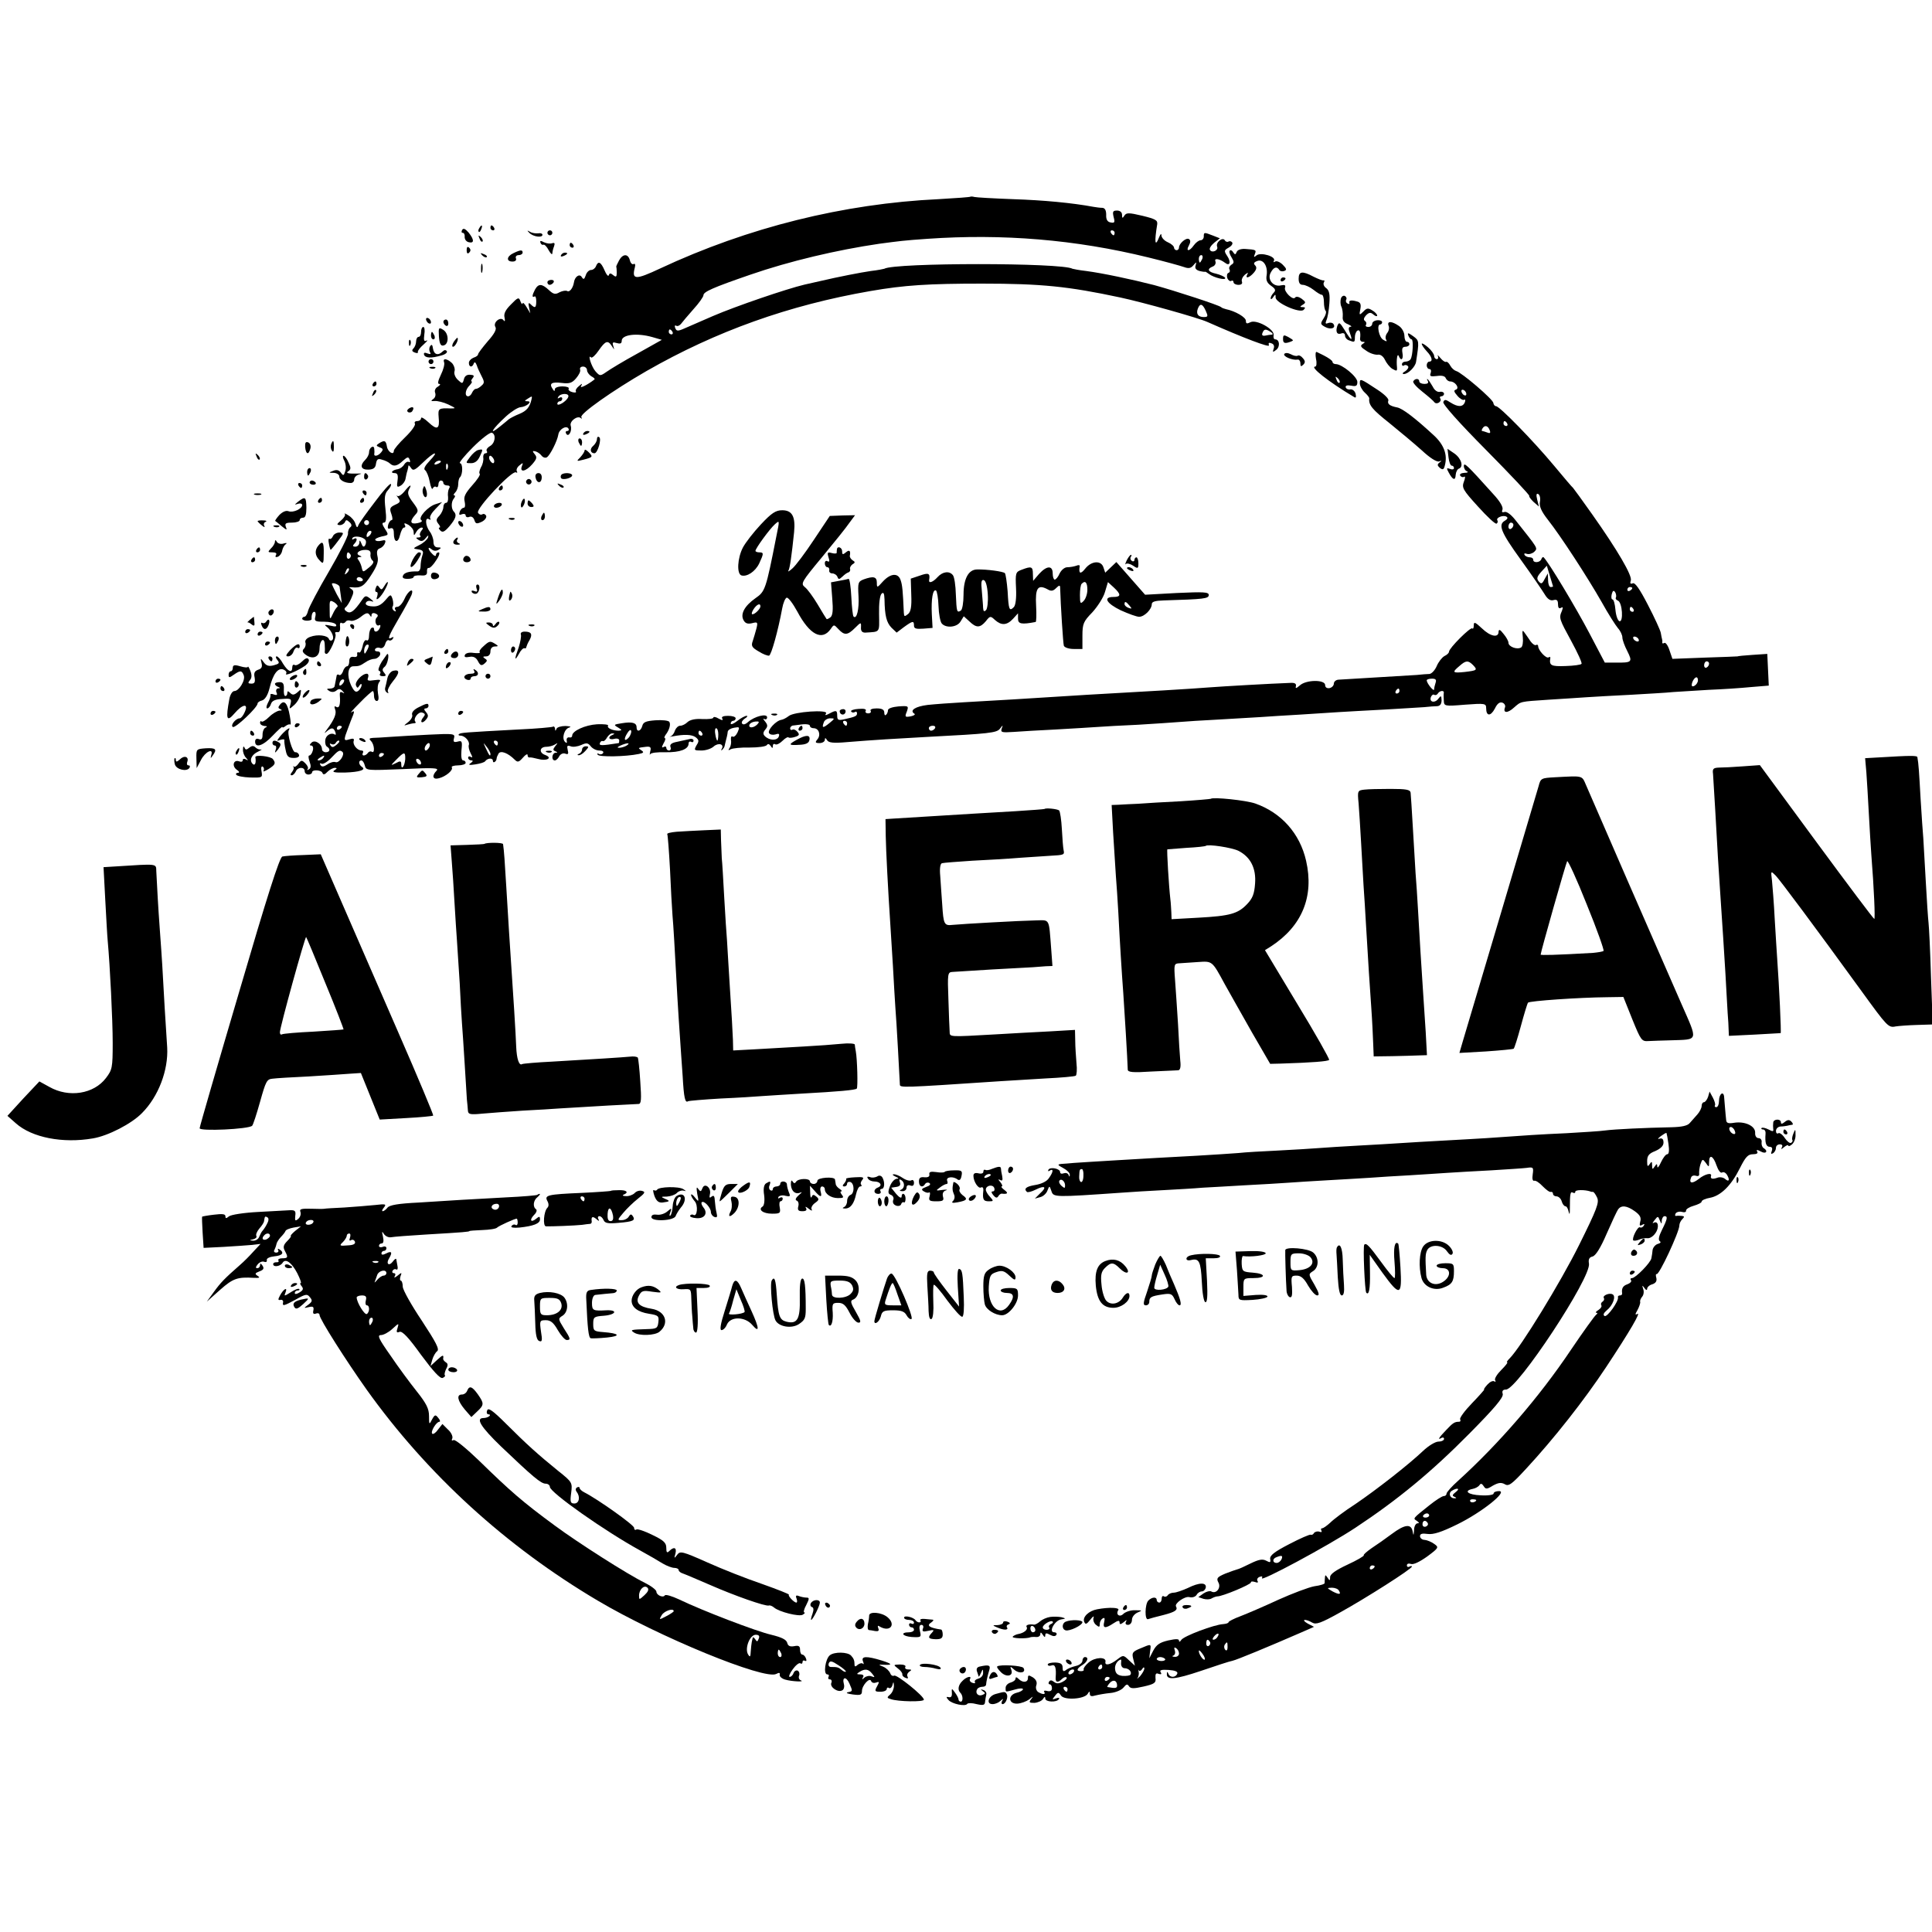
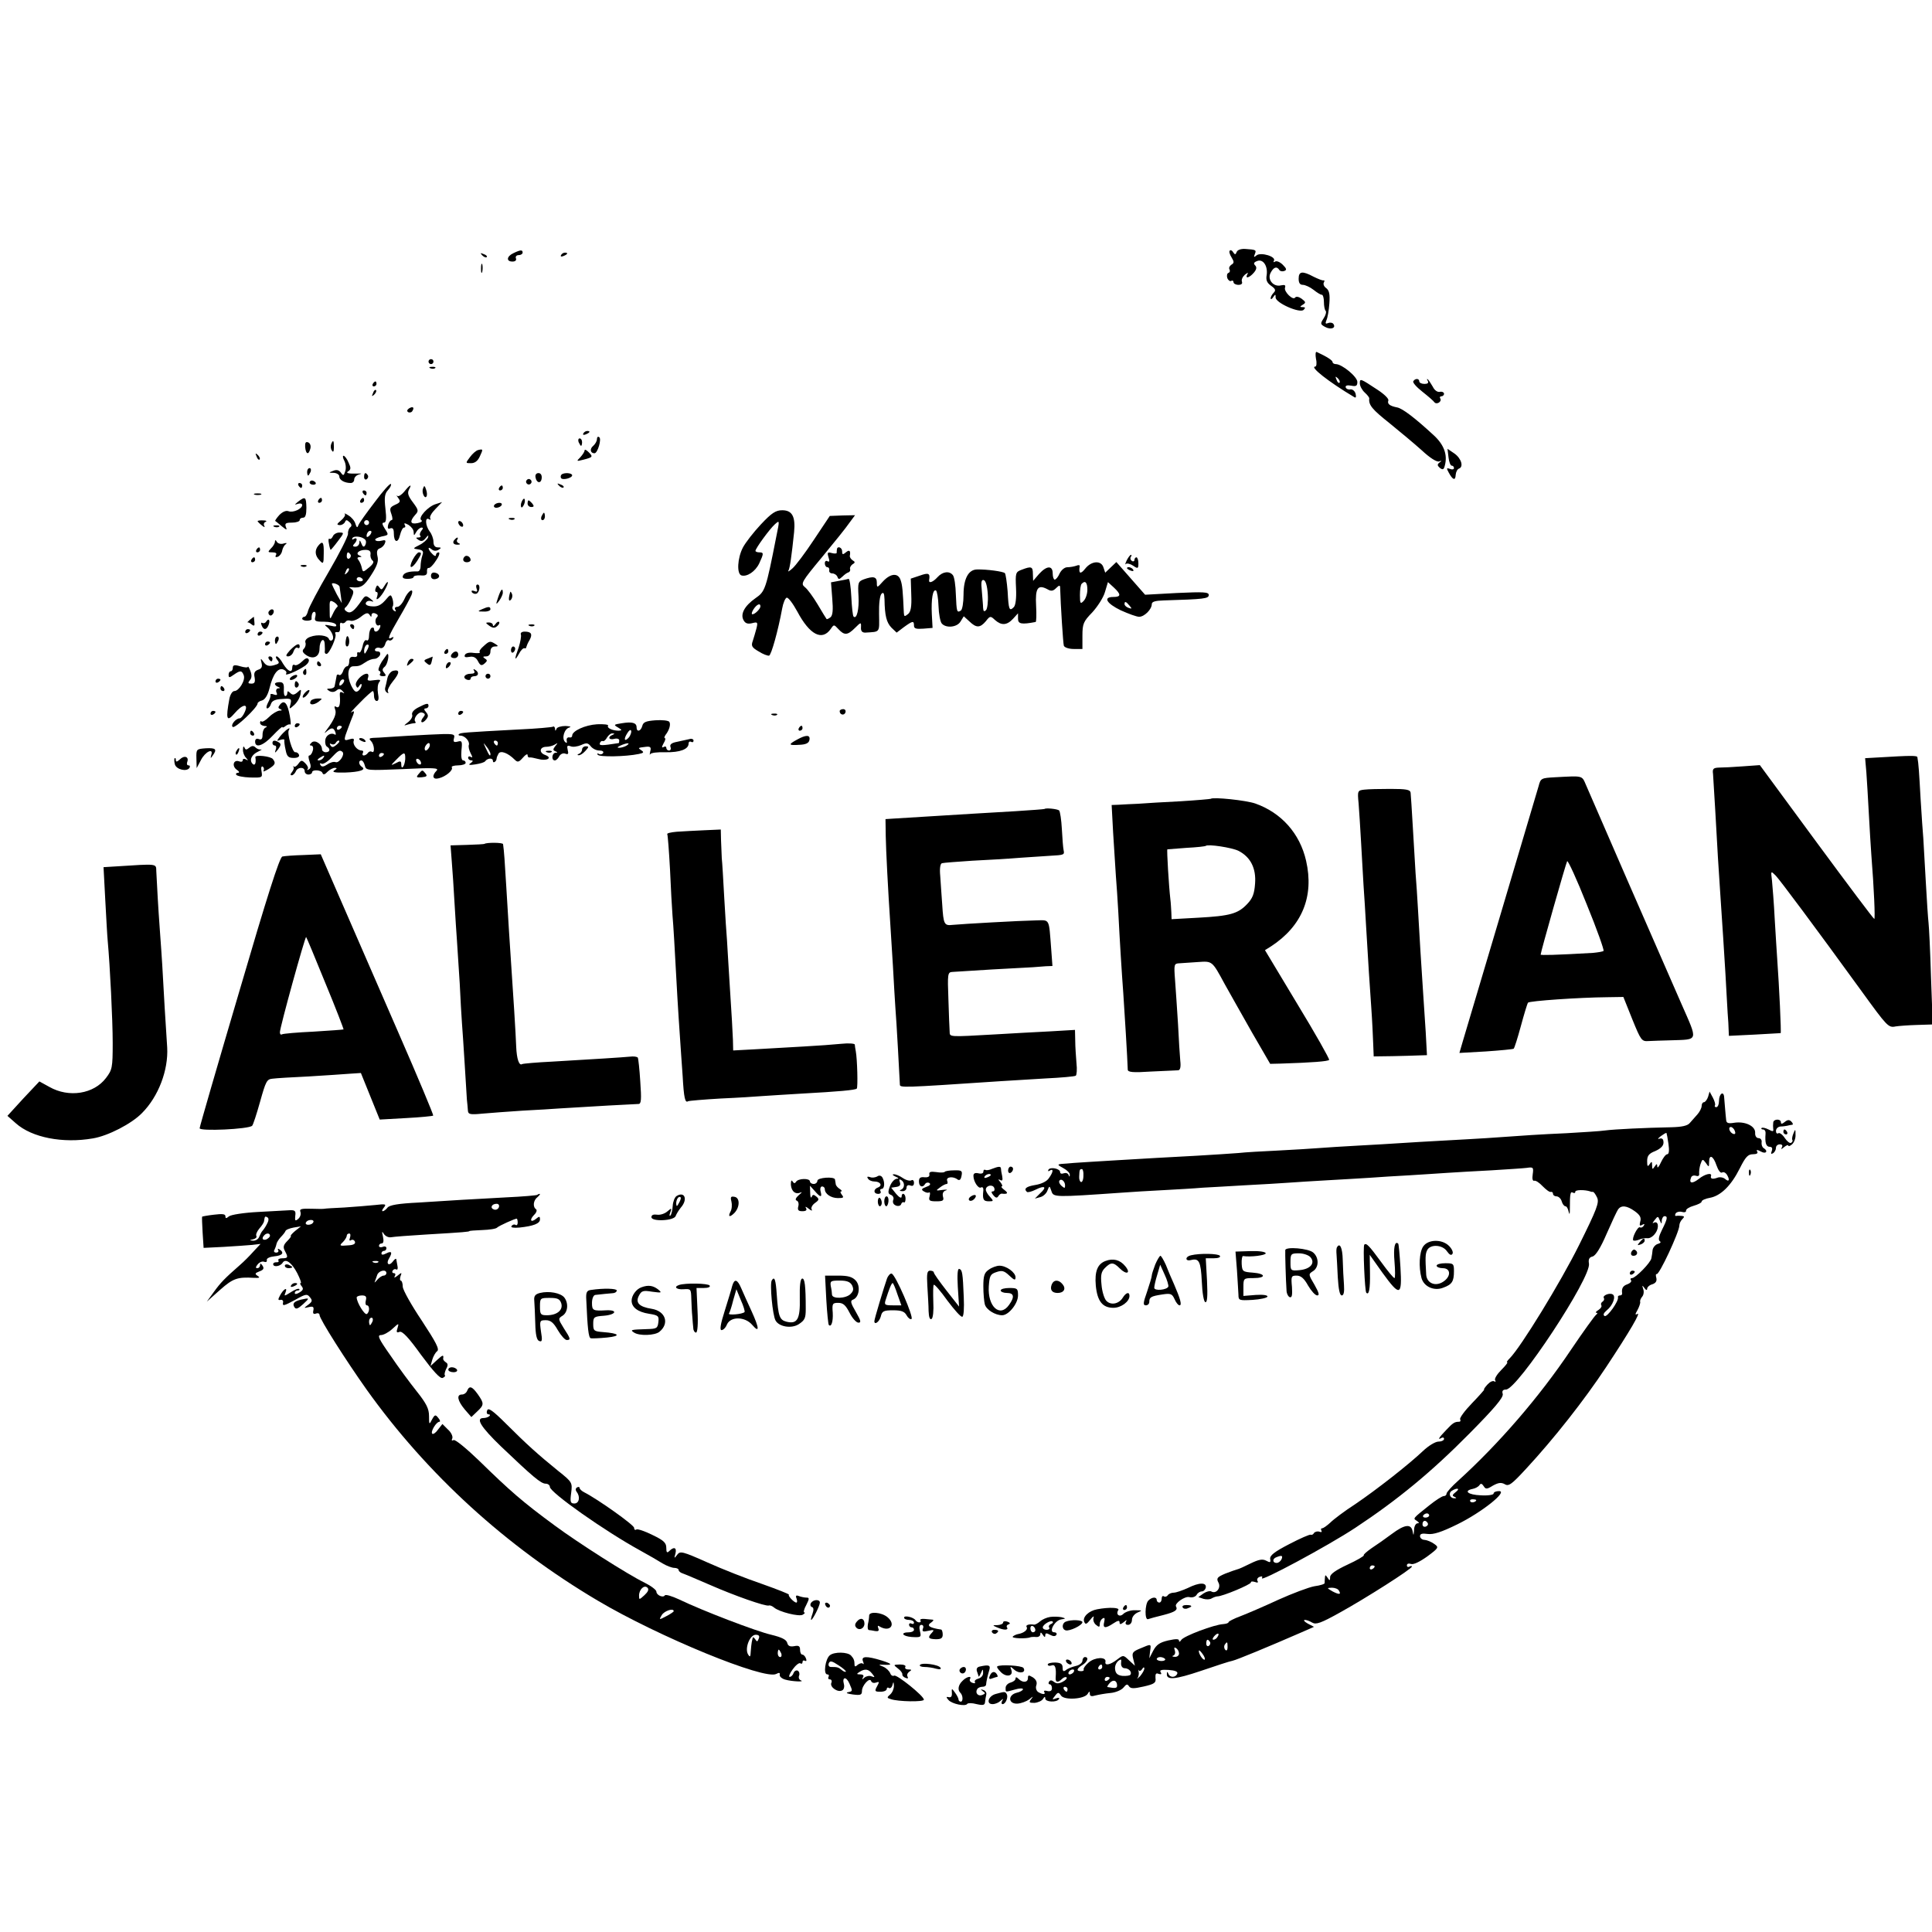
<svg xmlns="http://www.w3.org/2000/svg" version="1" width="1040" height="1040" viewBox="0 0 780 780">
-   <path d="M391.8 79.4c-.1.2-5.9.6-12.8 1-38.4 1.8-77 11.4-112.5 28-10 4.7-11.5 4.6-10.2-.4.3-1.2.1-1.7-.5-1.4-.5.3-1.2-.3-1.5-1.5-.7-2.8-2.9-2.7-4.4.1-.7 1.3-1.2 2.4-1.1 2.5.1.2.2 1.3.2 2.4 0 1.7-.3 1.9-1.4 1-1.1-.9-1.5-.9-1.8 0-.2.7-1-.2-1.7-1.9-1.5-3.5-2.6-4-3.5-1.7-.3.8-1.2 1.5-2 1.5s-1.8 1-2.1 2.1c-.6 1.7-.9 1.9-1.6.8-.9-1.6-2.9-.2-3.2 2.2-.4 2.3-1.8 4-2.7 3.4-.5-.3-1.9-.1-3.1.5-1.7 1-2.5.8-4.3-.9-2.8-2.6-4.2-2.7-5.6-.2-1.2 2.3-1.3 3.4-.2 2.8.4-.3.7.6.7 1.9 0 2.7-.5 3-2.2 1.3-.9-.9-1.1-.6-.7 1.2l.5 2.4-1.5-2.5c-.8-1.4-1.6-2.1-1.6-1.5-.1.5-.5.2-.9-.9-.6-1.7-1-1.6-3.8 1.3-2.2 2.2-3 3.7-2.6 5.3.3 1.4.1 1.8-.4 1.1-1.2-1.7-4.4.9-3.3 2.7.6.9-.4 2.8-3.1 5.8-2.1 2.5-3.9 4.8-3.9 5.3 0 .4-.8 1-1.8 1.3-1 .4-1.9 1.3-1.9 2.1 0 1.8 1.4 2 2 .2.3-.7.7-.5 1.2.8.3 1.1 1.3 3.1 2 4.5 1.1 2.1 1.1 2.7-.1 3.7-.7.7-1.7 1.3-2.3 1.3-.5 0-1.1.7-1.5 1.5-.3.8-1 1.5-1.6 1.5-1.5 0-1.2-2.7.6-4.4.8-.9 1.2-1.6.8-1.6-.3 0-.2-.6.4-1.3.8-1 .6-1.3-1-1.4-1.3-.1-2.2.5-2.5 1.8-.5 1.9-.7 1.9-2.4.3-1.1-1-1.7-2.5-1.4-3.5.3-.9-.2-2.4-1-3.3-2-1.9-3.9-2.1-3.2-.3.3.7-.3 3-1.3 5-1.2 2.5-1.4 3.7-.7 3.7s.4.5-.5 1.1c-1 .5-1.5 1.6-1.1 2.5.3.9 0 2-.8 2.5-1.1.8-.9.9.6.8 1.1-.1 3.6.5 5.5 1.4 3.1 1.5 3.2 1.6 1 1.6-4.9-.2-5.2 0-4.9 3.5.5 4.9-.6 5.4-4.1 2.1-1.7-1.6-3-2.3-3-1.7 0 .7-.7 1.2-1.6 1.2-.8 0-1.2.5-.9 1 .4.6-1.4 3.1-3.9 5.5s-4.6 4.9-4.6 5.5c0 2-2.5.4-2.8-1.8-.4-2.4-1-2.6-3.2-1.2-1.2.8-1.2 1 .3 1.6 1.4.5 1.5.9.6 2-1.2 1.5-3 1.9-2.8.6.1-.4.1-1.3 0-2-.1-1.8-2.1-.5-2.1 1.4 0 .9-.7 2.2-1.5 3-2.4 2.4-1.8 4.1 1.3 4 2-.1 2.8-.7 3-2.4.3-1.8.8-2.2 2.5-1.6 1.2.3 2.6 1 3.1 1.5 1.5 1.4 3 1.1 5.3-1.1 1.8-1.6 2.2-1.7 2.7-.4.3.8.2 1.2-.3.9-.6-.3-1.4.2-1.9 1-.5.9-1.6 1.7-2.5 1.9-2.3.3-3.4 1.6-1.4 1.6 1.2 0 1.5.8 1.2 3-.4 2.6-.2 2.9 1.2 2.1.9-.5 1.8-1.7 2-2.7.2-1.1.5-2.6.8-3.4.2-.8.4-1.7.4-2 .1-.3.6.2 1.1 1 .8 1.2 1.6.8 4.8-2.3 4.5-4.4 6.8-5 2.7-.7-1.9 2-2.6 3.3-1.9 3.8.6.4 1.5 2.5 1.9 4.7.4 2.2 1 3.4 1.2 2.7.3-.6.9-1 1.4-.6.5.3.9-.2.9-1 0-.9.5-1.6 1-1.6.6 0 1 .4 1 1 0 .5.7 1 1.6 1 1 0 1.2.5.7 1.2-.4.7-.6 2.3-.4 3.5.1 1.3-.2 2.3-.8 2.3-.6 0-1.1.8-1.1 1.7 0 .9-.7 2.5-1.6 3.5-1.4 1.4-1.4 2-.4 3.3.7.8.9 1.5.4 1.5-.4 0-.3.5.4 1.2.9.9 1.7.5 3.7-1.8 2.5-3 3-4.5 1.8-5.8-1.2-1.1-1.2-4-.1-5.3.6-.7.7-1.3.2-1.3-.4 0-.3-.5.4-1.2s1.2-2.2 1.2-3.3c0-1.2.3-2.5.7-2.8 1.2-1.2 1.2-5.7 0-5.7-.6 0 1.7-2.9 5.2-6.4 3.5-3.5 7-6.2 7.7-5.9 1.8.7 1.3 4.3-.8 5.4-1 .6-1.6 1.4-1.3 2 .4.5.1.9-.5.9s-1 .8-.9 1.7c.2 1-.2 2.8-.9 3.9-.6 1.2-.9 2.4-.5 2.7.3.4-1.1 2.5-3.1 4.7-2.8 3.2-3.5 4.6-3 6.5.3 1.4.2 2.5-.4 2.5-.5 0-1.3.7-1.6 1.6-.4 1.2-.2 1.5.9 1 .8-.3 1.5-.1 1.5.5s.7.9 1.4.6c.9-.4 1.7.1 2.1 1.2.5 1.6.9 1.7 2.9.8 1.3-.6 2.1-1.7 1.9-2.4-.3-.7-1-1-1.5-.7-.6.4-1.4.1-1.8-.6-1-1.6 13.8-17.3 15.3-16.3.5.3.7.1.4-.4-.4-.6.1-1.7 1-2.4 1.5-1.2 1.6-1.2 1 .3-1 2.7 1.6 2.2 4.2-.8 1.8-2.1 2-2.8 1-4-1-1.2-1-1.5.2-1.2.8.2 1.9.9 2.5 1.7.6.8 1.6 1.1 2.2.7 1.3-.8 4.2-6.6 4.6-9.1.3-2.2 3.2-3.9 4.1-2.5.3.5.1 1-.5 1s-.8.5-.4 1.1c.9 1.6 2.5-1.1 1.8-3.3-.5-1.8 2.8-4.2 4.1-3 .5.4.5.2.2-.4-.7-1.3 12.6-10.7 26.3-18.6 28.1-16.1 57.5-26.6 90.4-32.3 13.8-2.4 23.5-3 45.1-3 23.9 0 34.8 1.1 55.8 5.6 8.9 1.9 31.5 8.2 35.2 9.9 14.7 6.5 25.3 10.5 24.8 9.4-.3-1 0-1.2 1-.8 1 .3 1.3 1.2.9 2.2-.5 1.5-.3 1.5 1.1.4 1.6-1.3 1.3-4.2-.5-4.2-.5 0-.8-.8-.6-1.7.4-2.4-7-6.5-9.4-5.2-1.4.7-1.8.6-1.8-.6 0-1.4-4.2-3.9-8.1-4.7-.8-.2-1.6-.5-1.9-.8-.8-.8-18.6-6.6-27-8.9-9-2.3-20.7-4.8-27.5-5.7-2.7-.3-5.2-.8-5.5-.9-4.2-2.5-71.8-2.5-76 0-.3.1-2.7.6-5.4.9-4.1.6-12.9 2.3-20.6 4.1-.8.2-3.6.8-6.2 1.4-7.2 1.7-27.7 8.7-37 12.7-4.6 2-9.7 4.2-11.5 5-2.7 1.2-3.2 1.1-3.7-.2-.3-.8-.2-1.2.4-.9.5.3 1.3 0 1.9-.7.5-.7 2.8-3.4 5-5.9 2.3-2.5 4.1-5.1 4.1-5.7 0-1.4 3.8-3.1 18.9-8.3 15.9-5.5 35-10 52.1-12.5 8.4-1.1 9.5-1.3 19.5-2 30.3-2.1 59.7.3 89 7.5 6.6 1.6 13.1 3.4 14.5 3.9 1.9.7 2.8.5 3.8-.7 1.3-1.5 1.3-1.5.9.1-.4 1.1.2 1.8 1.6 2.2 1.2.3 2.2.4 2.3.3 0-.1.7.3 1.5.9 1.9 1.5 7.2 2.8 6.5 1.5-.4-.5-2-1.2-3.6-1.6-3.3-.7-3.9-1.9-1.4-2.9.9-.3 1.4-1.3 1.1-2.1-.6-1.4 1.6-1.1 3.9.6 1.9 1.5 2.5-.3.9-2.7-1.4-2.1-1.3-2.4.5-3.4 1.1-.6 1.8-1.5 1.5-2.1-.4-.5-1-.7-1.5-.4-.5.3-1.2.1-1.5-.5-.9-1.5-3.8.9-3.1 2.6.6 1.5-2.1 2.7-2.9 1.3-.4-.5.4-1.8 1.7-2.9l2.3-1.8-2.8-1.1c-3.6-1.4-3.7-1.4-3.7.4 0 .8-.6 1.5-1.3 1.5-.7 0-1.9.9-2.7 2-1.8 2.6-3.4 2.6-2 .1.7-1.3.7-2.2 0-2.6-1.1-.7-4 1.8-4 3.4 0 .6-.4 1.1-1 1.1-.5 0-1-.5-1-1 0-.6-1.1-1.6-2.5-2.2-1.4-.6-2.5-1.8-2.6-2.7 0-1-.3-.8-.9.6-1.7 4.3-2 2.2-.8-5.2.2-1.6-.7-2.1-6-3.4-5.5-1.3-6.5-1.3-7.3 0-.7 1.1-.9 1.1-.9-.4 0-1-.8-1.7-2-1.7-1.7 0-1.9.4-1.4 2.6.6 2.2.4 2.5-1.2 2.2-1.3-.2-1.9-1.2-1.8-3.1 0-1.8-.5-2.7-1.5-2.8-.9 0-2.5-.2-3.6-.4-8.6-1.6-20.2-2.7-32.5-3.1-8-.3-15-.7-15.7-.9-.6-.2-1.3-.2-1.5-.1zM450 94c0 .5-.2 1-.4 1-.3 0-.8-.5-1.1-1-.3-.6-.1-1 .4-1 .6 0 1.1.4 1.1 1zm35.4 10.5c-.4.8-.8 1.5-1 1.5-.2 0-.4-.7-.4-1.5s.4-1.5 1-1.5c.5 0 .7.7.4 1.5zm1.4 21c1 2.2.9 2.5-.8 2.5-2.3 0-3.2-1.3-2.4-3.4.9-2.3 1.9-2 3.2.9zM271.5 134c.3.5.1 1-.4 1-.6 0-1.1-.5-1.1-1 0-.6.2-1 .4-1 .3 0 .8.4 1.1 1zm241.5 0c.8.5 1.1 1 .5 1.1-.5 0-1.8.2-2.7.4-1.1.2-1.5-.2-1.1-1.1.6-1.6 1.3-1.7 3.3-.4zm-249.6 2.1l3.8 1.1-9.8 5.5c-5.5 3-11.1 6.4-12.5 7.4-2.6 1.8-2.7 1.8-4.5-.2-1.6-1.8-3.3-7.2-1.8-5.6.4.4 1.8-.9 3.1-2.8 2.7-3.9 3.7-4.3 5.3-1.8 1.1 1.7 1.1 1.7.6 0-.5-1.5-.2-1.7 1.4-1.2 1.4.4 2 .2 2-.9 0-2.5 6.1-3.3 12.4-1.5zM237 149.5c0 .7.8 1.8 1.7 2.4 1 .5 1.6 1.1 1.3 1.3-2.8 2.2-6.1 3.8-5.4 2.7.6-1.2.5-1.2-.9 0-.9.7-1.5 1.7-1.2 2.1.3.5-.4.6-1.5.3s-1.7-.9-1.4-1.4c.3-.5-.9-.9-2.5-.9-1.8 0-3.1.5-3.1 1.2 0 .9-.3.8-.9-.2-1.5-2.2-.4-2.9 3.7-2.4 3.1.4 4.2 0 5.8-1.9 1.1-1.3 1.9-2.8 1.6-3.5-.2-.7.3-1.2 1.2-1.2.9 0 1.6.7 1.6 1.5zm-7.6 10.8c-.6 1.7-4.4 4-4.4 2.7 0-.5.5-1 1-1 .6 0 1-.5 1-1.1 0-.5-.5-.7-1.2-.3-.7.4-.8.3-.4-.4 1-1.6 4.7-1.5 4 .1zm-14.8.9c-.7 3.2-2 4.7-4.9 5.9-1.8.7-3.6 1.7-4.2 2.1-.5.5-2.1 1.7-3.4 2.8-5.2 4.3-3.5 1.3 2.2-3.9 2.2-2 4.9-3.7 5.9-3.7 2.4-.2 4.9-2.4 2.8-2.4-1.3 0-1.3-.2 0-1 1.9-1.2 1.9-1.2 1.6.2zm-15.2 24.3c.3.8.1 1.5-.3 1.5-.5 0-1.1-.7-1.5-1.5-.3-.8-.1-1.5.3-1.5.5 0 1.1.7 1.5 1.5zm-21.4.9c0 .2-.7.7-1.6 1-.8.3-1.2.2-.9-.4.6-1 2.5-1.4 2.5-.6zm2.7 2.8c-.3.8-.6.5-.6-.6-.1-1.1.2-1.7.5-1.3.3.3.4 1.2.1 1.9zM193.5 92.1c-.4.6-.5 1.2-.2 1.5.2.3.7-.2 1-1.1.7-1.7.1-2-.8-.4zM198 92c0 .5.5 1 1.1 1 .5 0 .7-.5.4-1-.3-.6-.8-1-1.1-1-.2 0-.4.4-.4 1zM186.6 92.8c-.4.7-.3 1.2.2 1.2.6 0 .9.8.8 1.7 0 1 .7 1.9 1.7 2.1 2.2.5 2.2-1-.1-3.9-1.3-1.5-2.1-1.9-2.6-1.1zM213.7 94c1.5 1.6 5.3 2.1 5.3.8 0-.5-.8-.8-1.7-.6-1 .1-2.5-.1-3.3-.6-1.2-.7-1.3-.6-.3.4zM221 94c0 .5.5 1 1 1 .6 0 1-.5 1-1 0-.6-.4-1-1-1-.5 0-1 .4-1 1zM193.6 96.3c.3 1 .9 1.5 1.2 1.2.3-.3 0-1.1-.7-1.8-1-.9-1.1-.8-.5.6zM218.2 98c.2.6.7 1 1.2.8.4-.2 1.4.8 2.1 2.2.8 1.4 1.4 2 1.5 1.3 0-.6.3-1.9.7-2.9.4-1.2.2-1.5-.8-1.2-.8.3-2.2.1-3.3-.4-1.3-.7-1.7-.7-1.4.2zM230 99c0 .5.5 1 1.1 1 .5 0 .7-.5.4-1-.3-.6-.8-1-1.1-1-.2 0-.4.4-.4 1zM188.4 101c0 1.3.4 1.6 1 1 .7-.7.7-1.3 0-2-.6-.6-1-.3-1 1z" />
  <path d="M499.3 101.7c-.5 1.2-.7 1.2-1.4.2-.4-.8-1.1-1.1-1.4-.7-.4.3 0 1.6.7 2.7 1.1 1.8 1.1 2.3-.1 3-.7.5-1.1 1.3-.7 1.9.3.6.1 1.2-.5 1.4-.5.2-.7 1.1-.4 2.1.4.9 1.1 1.4 1.6 1.1.5-.3.9 0 .9.5 0 .6.9 1.1 2 1.1 1.2 0 1.7-.5 1.4-1.3-.3-.8.3-2 1.2-2.8 1.2-.9 1.5-1 1-.2-1.1 2 .8 1.5 2.6-.6 1.1-1.3 1.3-2.2.5-3-.7-.7-.5-1.2.8-1.7 2.4-1 4.4 1.9 3.9 5.6-.4 2.1.1 3.2 1.8 4.4 1.7 1.2 2 1.8 1 2.8-.7.7-1.2 1.7-1.2 2.2 0 .6.5.4 1-.4.9-1.3 1-1.3 1 .1 0 2.2 9.8 6.5 11.3 5 .8-.8.7-1.1-.3-1.1-1.3 0-1.3-.2 0-1s1.2-1.1-.5-2.4c-1.1-.8-2.2-1-2.6-.5-.8 1.4-4.7-2.4-4.1-4 .3-1-.1-1.2-1.6-.9-3.1.8-5.7-2.4-4.2-5.1 1.2-2.3 2.5-2.7 3.5-1.1.3.5 1.2.7 2 .4 1.1-.4.9-1-.6-2.5-1.1-1.1-2.5-1.7-3.1-1.3-.6.4-.8.3-.5-.3 1.1-1.7-5.3-3.6-7-2.2-1.1.9-1.2.8-.7-.5.7-1.7.5-1.8-3.9-2.1-1.7-.1-3.1.4-3.4 1.2zM207.3 102.2c-2.8 1.3-3 3.4-.4 3.4 1.1 0 1.7-.5 1.4-1.3-.3-.7.2-1.3 1.1-1.3.9 0 1.6-.5 1.6-1 0-1.2-.8-1.2-3.7.2zM194.7 103.1c.7.7 1.5 1 1.8.7.3-.3-.2-.9-1.2-1.2-1.4-.6-1.5-.5-.6.5zM226.5 103c-.3.6.1.7.9.4 1.8-.7 2.1-1.4.7-1.4-.6 0-1.3.4-1.6 1zM194.2 108.5c0 1.6.2 2.2.5 1.2.2-.9.2-2.3 0-3-.3-.6-.5.1-.5 1.8zM524.3 112.5c0 1.7.5 2.5 1.7 2.5.9 0 2.9.9 4.3 2 1.5 1.2 3 2.1 3.4 2 .4 0 .8 1.3.8 2.9 0 1.6.3 3.2.7 3.6.4.4 0 1.8-.8 3-1.4 2.2-1.4 2.4.6 3.5 2.2 1.2 4.4.5 3.4-1.1-.3-.6-1.3-.8-2.1-.5-1.2.5-1.3.2-.8-1.1.5-1 1-4 1.2-6.8.3-3.8-.1-5.3-1.3-6.2-.9-.6-1.3-1.7-.9-2.3.3-.6.3-.9-.2-.8-.4.1-2.2-.6-4-1.5-4.5-2.4-6-2.2-6 .8z" />
-   <path d="M517 113.1c0 .5.5.7 1 .4.6-.3 1-.8 1-1.1 0-.2-.4-.4-1-.4-.5 0-1 .5-1 1.1zM221 114c0 .5.4 1 .9 1 .6 0 1.3-.5 1.6-1 .3-.6-.1-1-.9-1-.9 0-1.6.4-1.6 1zM541.4 120.4c-.3.9-.3 2.4.1 3.3.5 1 .7 2.8.6 4.1-.2 1.5.5 2.5 2.1 3.1 1.3.6 1.7 1 1.1 1-.9.1-1 .8-.3 2.6 1.3 3.5.5 3.1-2.1-1.2-2-3.2-2.3-3.4-3-1.7-.8 2.4-.1 3.7 1.7 3 .8-.3 1.4.1 1.4.8 0 .8.7 1.7 1.6 2 2.3.9 2.4.8 2.4-1.3 0-1.1.5-2.3 1-2.6 1-.6 1.4.7 1.1 3.2-.1.7.4 1.3 1.1 1.3 1 0 1 .2-.1.9s-.7 1.3 1.5 2.7c1.5 1.1 3.6 1.7 4.6 1.6 1.1-.2 2.2.6 2.9 2 .6 1.3 1.9 3 3 3.7 1.8 1 2 1 1.9-.6-.3-2.9.1-5.9.7-4.6.9 2.3 2 1.4 1.5-1.2-.3-1.8 0-2.5 1.2-2.5.9 0 1.6-.5 1.6-1 0-.6-.4-1-1-1-.5 0-1-1.1-1-2.4 0-1.4-1-3.2-2.2-4-2.9-2-4.9-2.1-4.2-.1.4.8.1 2.2-.6 3-.6.8-.8 1.9-.4 2.6.5.8.2.9-1.1.1-1.8-.9-2.8-6.2-1.3-6.2.4 0 .8-.4.8-.9 0-.6-.9-.9-2-.8-1.1.1-2 .7-2 1.4s-.7 1.3-1.6 1.3c-.8 0-1.3-.4-.9-.9.3-.5.1-1.2-.5-1.6-.6-.4-.4-1.2.5-2.2 1.2-1.2 1.9-1.3 3-.3.8.7 1.5.8 1.5.4 0-.5-.9-1.5-2-2.1-1.6-1-2.2-1-3.6.5-1.6 1.6-1.7 1.5-1.2-1 .4-2 0-2.8-1.4-3.1-2.3-.7-3.4-.4-3 .6.1.5-.2.6-.8.2-.6-.3-.8-1-.5-1.5.3-.5.1-1.1-.5-1.5-.6-.3-1.3.1-1.6.9zM172 128.9c0 .5.5 1.3 1 1.6.6.3 1 .2 1-.4 0-.5-.4-1.3-1-1.6-.5-.3-1-.2-1 .4zM179 129.9c0 .6.5 1.3 1 1.6.6.3 1-.1 1-.9 0-.9-.4-1.6-1-1.6-.5 0-1 .4-1 .9zM170 134c0 1.1-.4 2-1 2-.5 0-1 .8-1 1.8s-.5 2.3-1.1 2.9c-.7.7-.6 1.2.5 1.6.9.4 1.5.3 1.3-.2-.1-.5.9-1.8 2.3-3 1.4-1.3 1.9-1.9 1.2-1.6-1 .5-1.2 0-.9-2.4.3-1.7.1-3.1-.4-3.1s-.9.9-.9 2zM177.2 135.8c.2 2.8.7 3.9 1.7 3.7 2.4-.3 2.4-4.8.1-6.3-1.9-1.2-2-1-1.8 2.6zM174 135.5c0 .8.4 1.5 1 1.5.5 0 .7-.7.4-1.5-.4-.8-.8-1.5-1-1.5-.2 0-.4.7-.4 1.5z" />
-   <path d="M568.6 135.5c.3.8.9 1.5 1.3 1.5.8 0 .5 6.6-.4 8-.3.6-1.3 1-2.1 1s-1.4.5-1.4 1.1c0 .5.4.8.9.4.5-.3 1.2-.1 1.6.4.3.5-.3 1.4-1.2 2-1.1.6-1.3 1.1-.5 1.1 1.7 0 4.6-2.9 4.9-4.9 1.3-8.5 1.3-8.6-1.2-10.4-2-1.4-2.4-1.5-1.9-.2zM518 136.9c0 1.4.5 1.8 2 1.4 1.1-.3 2-.7 2-.9 0-.2-.9-.8-2-1.4-1.7-.9-2-.8-2 .9zM183.2 138c-.7 1.1-.8 2-.3 2 .9 0 2.4-3 1.8-3.6-.1-.2-.8.6-1.5 1.6zM165.1 138.6c0 1.1.3 1.4.6.6.3-.7.2-1.6-.1-1.9-.3-.4-.6.2-.5 1.3z" />
-   <path d="M574 138.8c0 .5.9 1.8 2 3 2.2 2.3 2.6 4.2 1 4.2-.5 0-1 .7-1 1.5s.5 1.5 1.1 1.5c.6 0 .8.7.5 1.6-.5 1.3-.1 1.5 2.5 1.2 2-.3 3.3 0 3.6.9.3.7 1.1 1.3 1.8 1.3 2 0 3.9 2.7 2.3 3.3-1 .3-.8.9.6 2.5 1 1.2 2.3 1.9 2.7 1.6.5-.3.6.2.3 1-.8 2-2.8 2-5.8.1-2-1.3-2.4-1.3-2.9-.2-.3.9 6.3 8.3 17.3 19.4 9.9 10 17.7 18.3 17.4 18.5-.2.3.6 1.3 1.7 2.4l2.2 1.9-.7-2.8c-.5-2-.3-2.7.5-2.2.6.4.9 1.8.6 3.2-.3 1.7.6 3.8 3.2 7.1 5.2 6.6 16 23.2 21.7 33.2 2.6 4.7 5.6 9.4 6.6 10.6 1 1.1 1.8 2.8 1.8 3.8 0 .9.9 3.4 2 5.5 2.2 4.4 1.9 4.7-4.8 4.6h-4.3l-6.3-12c-5.2-9.9-16.4-28.6-18.4-30.5-.2-.3-.7.1-.9.7-.5 1.5-3.3 1.7-3.3.3 0-.6-.6-1-1.4-1-.8 0-1.8-.4-2.1-1-.3-.6.1-.7.9-.4.9.3 2.2-.1 3-.8 1.5-1.6 1.8-1-7.8-13.1-1.7-2.1-3.4-3.3-4.2-3-1 .3-1.2 0-.8-1 .3-1-1-3.3-3.8-6.3-10.7-11.9-11.8-12.9-11.8-11.2 0 .9.6 1.9 1.3 2.1.6.3.2.6-1.1.6-1.3.1-2 .5-1.7 1.1.4.6 1.1.8 1.6.5.5-.4.5.5-.1 2-.9 2.4-.4 3.3 5.7 10 3.7 4.1 7 7.2 7.5 6.9.5-.3.6-.9.3-1.4-.6-1 2.4-2.2 3.7-1.4.7.4.4 1-.6 1.6-2.9 1.6-1.7 4.6 6.4 15.8 4.4 6.1 8.7 12.4 9.6 13.9 1.2 2 2.3 2.7 3.5 2.4 1.4-.4 1.9 0 1.9 1.6 0 1.4.4 2 1.2 1.5.8-.5.9-.2.4 1.2-1.3 2.9-1.1 3.3 3.8 12.3 2.5 4.6 4.4 8.7 4.1 9.1-.2.4-3.1.8-6.5.9-5.8.2-6.6-.2-6.1-3.2.1-.5-.2-.6-.7-.3-1 .6-4.2-2.9-4.2-4.5 0-.5-.4-.8-.8-.5-.5.3-1.5-.4-2.3-1.5-.8-1.2-1.9-2.8-2.5-3.6-.8-1.1-.9-.7-.6 2 .2 1.9-.1 3.8-.7 4.1-1.6 1-5.1-.3-5.1-1.9 0-.7-.9-2.3-2-3.6-1.4-1.8-1.9-2-2-.8 0 2.5-3.3 1.9-6.7-1.4-2.8-2.6-3.3-2.8-3.3-1.2 0 1-.3 1.6-.6 1.2-.7-.7-9.4 8-9.4 9.4 0 .5-.8 1.3-1.9 1.8-1 .6-2.4 2.4-3.1 4.1-.7 1.6-2 3-2.9 3.1-.9 0-3.2.2-5.1.4-2.8.2-20.1 1.2-31.5 1.9-1.1 0-2 .8-2 1.6s-.8 1.6-1.7 1.8c-1.1.2-1.8-.3-1.8-1.2 0-2.3-7.7-2.2-10.2.1-1.5 1.3-1.9 1.4-1.6.3.2-1-.5-1.4-2.2-1.3-8.2.3-27.4 1.4-32.5 1.8-7.5.6-26.1 1.7-49.5 3-5.2.3-12.4.8-16 1-7.5.5-19.3 1.2-33.5 2-5.5.3-12.2.8-15 1.1-4.9.6-7.4 2.2-5.4 3.5.6.3 0 .8-1.4 1.1-2.3.4-2.5.3-1.6-1.9.8-2.3.7-2.4-3.4-2.1-2.3.2-4.2.8-4.2 1.5 0 .6-.3 1.5-.8 1.9-.4.4-.7 0-.7-.9 0-1.2-.9-1.7-3.1-1.7-1.7 0-2.8.4-2.4 1 .3.5-.1 1-1 1s-1.3-.5-1-1c.4-.7-.6-1-2.9-.8-1.9.1-3.2.6-3 1 .3.5 1 .6 1.5.3.5-.4.9-.1.9.5 0 1.1-.7 1.4-5.2 2.4-2.3.5-2.8.3-2.8-1.4 0-2.3-.4-2.4-3.2-.9-1.5.8-1.9.8-1.3-.1 1-1.6-13-.7-15.1 1.1-.9.7-2.2 1.4-2.9 1.5-2.2.3-5.8 4.2-5 5.4.4.6 1.5.8 2.6.5 1.4-.5 1.7-.2 1.3.9-.7 1.7-3.8 1.6-5.6-.2-.8-.8-.8-1.5.2-2.7 1-1.2 1-1.8-.1-3.2-.8-.9-.9-1.4-.3-1 .6.3 1.1 0 1.1-.7 0-1.7-5.1-.4-7.7 1.9-1.1 1-2 1.2-2.4.6-.4-.5.2-1.4 1.1-2 1-.6 1.3-1.1.7-1.1-.6 0-2.3.9-3.8 2.1-1.4 1.1-2.6 1.6-2.6 1 0-.6.5-1.1 1-1.1.6 0 1-.5 1-1 0-.6-1.4-1-3.1-1-1.9 0-2.8.4-2.3 1.1.4.8 0 .8-1.5 0-1.1-.7-2.1-.8-2.1-.4 0 .5-2 .7-4.5.6-2.8-.2-4.9.3-5.9 1.2-.8.8-2.1 1.5-3 1.5-.8 0-1.7.9-2.1 1.9-.3 1.1-1.1 2.2-1.8 2.4-.7.2-.3.2.8 0 4.7-.9 7.7-.8 9.3.3 1.4 1.1 1.5 1.6.4 3.3-1.1 2-1 2.1 2 2.1 1.7 0 3.9-.7 4.9-1.6 1.9-1.7 4.4-1 3.3.9-.4.7-.3.8.2.4.5-.5 1-1.3 1-1.8.1-.5.3-1.2.4-1.7.3-1.1.7-2.6.8-3.8.1-.7 1.3-1.4 2.6-1.6 2.2-.4 2.3-.3 1.4 1.8-.6 1.3-1.5 2.1-2 1.8-.5-.4-.8.2-.7 1.2.2 1.1 0 2.5-.5 3.3-.7 1-.6 1.2.4.6.7-.4 4.2-.8 7.6-.7 3.5 0 6.6-.4 7-1 .4-.6.9-.5 1.5.3.7 1.1.9 1.1.9.1 0-.7.4-1.1 1-.7.5.3 1.8-.3 2.9-1.4 1.1-1.1 2.2-1.7 2.4-1.4.3.3 1.5.2 2.7-.2 1.7-.5 1.9-1 .9-2.1-.6-.7-1.5-1.1-2-.8-.5.3-.9 0-.9-.5 0-.6.6-1.2 1.3-1.2.6-.1 2.4-.3 4-.5 1.5-.1 2.7.1 2.7.7 0 .5.7.9 1.5.9 2.1 0 3 2.7 1.5 4.5-1 1.2-.9 1.5.9 1.5 1.1 0 2.1-.6 2.1-1.3 0-.9.3-.9.9.1.6 1.1 2.6 1.3 8.2.8 9.6-.8 21.2-1.5 32.4-2.1 24.9-1.3 27.9-1.6 29.2-3.3 1.2-1.6 1.3-1.6.7 0-.5 1.5.1 1.6 4.8 1.3 2.9-.2 10.7-.7 17.3-1 6.6-.4 14-.8 16.5-1 2.5-.2 9.9-.6 16.5-.9 6.6-.4 14-.9 16.5-1.1 2.5-.2 9.7-.7 16-1 6.3-.4 14-.8 17-1 3-.2 10.2-.7 16-1 5.8-.4 12.8-.8 15.5-1 2.8-.2 10.9-.6 18-1 7.2-.4 14.6-.9 16.5-1 1.9-.2 4.3-.4 5.3-.4 1.1-.1 1.7-.9 1.7-2.4-.1-1.9-.2-2-1.3-.6-1.4 1.9-3.8 1.4-3-.7.3-.7.9-1.2 1.3-.9.5.3 1.1.1 1.5-.5.7-1.2 2.6-1.4 2.4-.3-.1.5-.1 1.9 0 3.1.1 2.3.2 2.4 8.6 1.7 8-.6 8.5-.5 8.5 1.4 0 3.3 1.8 3.4 3.5.2 1-2.1 2-2.8 3.1-2.4.8.3 1.3 1.2 1 1.9-.9 2.4 1.1 2.4 3.6.1 3-2.6 2.2-2.4 13.9-3.2 5.2-.3 12.1-.8 15.4-1 3.3-.2 11.4-.7 18-1 6.6-.4 14.3-.8 17-1.1 2.8-.2 9.3-.6 14.5-.9 5.2-.2 12.8-.7 16.8-1.1l7.3-.6-.3-6.4-.3-6.4-6 .4c-3.3.2-6 .5-6 .6 0 0-5.9.3-13.2.5l-13.1.5-1.2-3.5c-.6-1.9-1.6-3.3-2.1-2.9-.5.3-.9.2-.8-.3.1-.4 0-1-.1-1.3-.1-.3-.3-1.4-.5-2.5s-2.5-6.1-5.2-11.3c-3.3-6.4-5.2-9.1-6.1-8.7-1 .4-1.2 0-.8-1.1.7-1.9-5.3-12.2-15.7-26.9-3.9-5.5-7.3-10.2-7.6-10.5-.4-.3-3.8-4.3-7.7-9-8.6-10.3-22-24-23.4-24-.5 0-1-.6-1.1-1.3 0-1.4-12.9-12.4-15-12.9-.7-.2-1.8-1.1-2.4-2.2-.5-1-1.3-1.7-1.7-1.5-.4.2-1.4-.5-2.3-1.6-.9-1.1-1.4-1.4-1-.8.3.7.1 1.3-.4 1.3-.6 0-1.1-.6-1.1-1.3 0-.7-1.1-2.3-2.5-3.5-1.4-1.2-2.5-1.8-2.5-1.4zm18 20.3c0 .6-.4.7-1 .4-.5-.3-1-1.1-1-1.6 0-.6.5-.7 1-.4.6.3 1 1.1 1 1.6zm16.5 11.9c.3.5.1 1-.4 1-.6 0-1.1-.5-1.1-1 0-.6.2-1 .4-1 .3 0 .8.4 1.1 1zm-7.1 2.6c.5 1.2.2 1.5-1 1-.8-.3-1.8-.6-2-.6-.3 0-.2-.5.1-1 .9-1.5 2.2-1.2 2.9.6zm9.6 38.3c0 .6-.4 1.3-1 1.6-.5.3-1-.1-1-.9 0-.9.5-1.6 1-1.6.6 0 1 .4 1 .9zm16 24.8c0 .2-.4.3-1 .3-.5 0-1-1.2-1-2.8l-.1-2.7-1.3 2.3c-1 2-1.4 2.1-2.4.9-.9-1.1-.7-1.9 1.1-3.9l2.2-2.4 1.2 4c.7 2.3 1.3 4.2 1.3 4.3zm32 .7c0 .3-.4.8-1 1.1-.5.3-1 .1-1-.4 0-.6.5-1.1 1-1.1.6 0 1 .2 1 .4zm-6.6 3.8c-.3.5.1 1 .8 1.3 1.8.7 2.3 8.8.6 8.3-.7-.3-1.4-2.3-1.6-4.6-.2-2.3-.7-4.2-1.2-4.2-.4 0-.6-.9-.3-2.1.4-1.5.8-1.7 1.4-.8.4.7.5 1.7.3 2.1zm7.1 4.8c.3.5.1 1-.4 1-.6 0-1.1-.5-1.1-1 0-.6.2-1 .4-1 .3 0 .8.4 1.1 1zm2 12c.3.5.2 1-.4 1-.5 0-1.3-.5-1.6-1-.3-.6-.2-1 .4-1 .5 0 1.3.4 1.6 1zm-66.8 10.5c1.9 2 1.7 2.2-3.4 2.8-4.9.5-5.2.2-2.1-2.4 2.6-2.3 3.5-2.4 5.5-.4zm95.3-.6c0 .6-.4 1.3-1 1.6-.5.3-1-.1-1-.9 0-.9.5-1.6 1-1.6.6 0 1 .4 1 .9zm-4.7 7.6c-.5 1.3-2.3 2.2-2.3 1.1 0-1.5 1.4-3.5 2.1-3.1.4.3.6 1.2.2 2zm-105.7.1c-.3.9-.6 2.1-.6 2.7 0 1.2-2.9-2.3-3-3.6 0-.4.9-.7 2.1-.7 1.5 0 1.9.4 1.5 1.6zM565 279c0 .5-.5 1-1.1 1-.5 0-.7-.5-.4-1 .3-.6.8-1 1.1-1 .2 0 .4.4.4 1zm-230.1 12.9c-2.7 2.2-3.2 2.1-2.3-.3.3-.9 1.5-1.6 2.6-1.6 1.9 0 1.9.1-.3 1.9zm-29.1.5c-1.5 1.6-3.8 1.7-3.2.1.3-.6 1.3-1.1 2.4-1.2 1.5-.1 1.7.1.8 1.1zm36.2-.4c0 .5-.2 1-.4 1-.3 0-.8-.5-1.1-1-.3-.6-.1-1 .4-1 .6 0 1.1.4 1.1 1zm35.5 2c-.3.5-1 1-1.6 1-.5 0-.9-.5-.9-1 0-.6.7-1 1.6-1 .8 0 1.2.4.9 1zm-87.5 2.5c0 1.4-.2 2.5-.4 2.5s-.6-1.1-.8-2.5c-.3-1.4-.1-2.5.3-2.5.5 0 .9 1.1.9 2.5zm-6.5-.5c.3.5.1 1-.4 1-.6 0-1.1-.5-1.1-1 0-.6.2-1 .4-1 .3 0 .8.4 1.1 1zM173.7 139.7c-.5.7-.5 1.8-.1 2.5.5.8.2.9-1 .5-1.2-.5-1.6-.3-1.4.5.5 1.4 2.9 1.5 7 .3 1.6-.4 2.5-1.2 2.2-1.7-.4-.6-1-.6-1.7.1-1.8 1.8-3.5 1.3-3.9-1.2-.2-1.5-.5-1.8-1.1-1zM518.5 142.9c-.6 1 3.2 2.6 5.3 2.3.6-.2 1.2.5 1.2 1.5 0 1.3.3 1.4 1.2.5.8-.8.8-1.5-.2-2.6-.7-.9-1.6-1.3-2.1-1-.5.3-1.7 0-2.8-.6-1.2-.6-2.2-.6-2.6-.1z" />
  <path d="M531.3 144.9c.4 1.7.2 3.1-.3 3.1-2.4 0 5.3 6.1 15.7 12.3.7.5.9 0 .6-1.3-.3-1.1-1.2-1.9-2.1-1.8-.8.2-1.7-.2-1.9-.8-.2-.7.5-1 2.2-.7 2 .4 2.5.1 2.5-1.5 0-2.1-6.2-7.2-8.7-7.2-.7 0-1.3-.4-1.3-.8 0-.7-2.1-2.1-6.4-4.1-.5-.2-.6 1-.3 2.8zm9.5 9.6c-.3.3-.9-.2-1.2-1.2-.6-1.4-.5-1.5.5-.6.7.7 1 1.5.7 1.8zM173 146c0 .5.5 1 1 1 .6 0 1-.5 1-1 0-.6-.4-1-1-1-.5 0-1 .4-1 1zM173.8 148.7c.7.3 1.6.2 1.9-.1.4-.3-.2-.6-1.3-.5-1.1 0-1.4.3-.6.6zM549 154.8c0 1 .9 2.7 2 3.7 1 .9 1.9 2 1.8 2.4-.3 2.6 1.2 4.4 8 9.8 4.2 3.4 10.2 8.4 13.2 11.1 3.2 3 6 4.8 7 4.5 1.1-.4 1.2-.3.2.4-1 .8-1 1.2.1 2.2 1.2.9 1.6.7 2-.9 1.2-4.4-.3-8.5-4.6-12.4-7.6-7-12.5-10.7-14.6-11.1-3-.6-4.1-1.4-3.6-2.8.3-.7-1.7-2.6-4.3-4.3-7.1-4.7-7.2-4.7-7.2-2.6zM570.6 153.9c-.4.5 1.3 2.4 3.6 4.2 2.4 1.9 4.6 3.8 4.9 4.3.9 1.1 3.1-.2 2.4-1.5-.4-.5-.1-.9.4-.9.6 0 1.1-.5 1.1-1 0-.6-.8-1-1.7-.8-1 .2-2.2-.7-2.8-2-.7-1.2-1.6-2.6-2-3-.5-.4-.5-.1-.1.5.5.9 0 1.3-1.3 1.3-1.2 0-2.1-.5-2.1-1 0-1.3-1.7-1.3-2.4-.1zM150.5 155c-.3.5-.1 1 .4 1 .6 0 1.1-.5 1.1-1 0-.6-.2-1-.4-1-.3 0-.8.4-1.1 1zM150.6 158.7c-.6 1.4-.5 1.5.5.6.7-.7 1-1.5.7-1.8-.3-.3-.9.2-1.2 1.2zM165.1 164.9c-.8.6-.9 1.1-.3 1.5.6.3 1.4.1 1.7-.5.9-1.4.2-2-1.4-1zM235.5 175c-.3.6.1.7.9.4 1.8-.7 2.1-1.4.7-1.4-.6 0-1.3.4-1.6 1zM241 177.3c0 .8-.7 2-1.5 2.7-1.5 1.2-1.2 3 .5 3 1.3 0 3-5.9 1.9-6.5-.5-.4-.9 0-.9.8zM233.6 178.5c.4.8.8 1.5 1 1.5.2 0 .4-.7.4-1.5s-.4-1.5-1-1.5c-.5 0-.7.7-.4 1.5zM123.2 180.5c.3 3 1.4 3.3 2.1.6.3-1.1-.1-2.2-.9-2.5-1-.4-1.3.2-1.2 1.9zM133.7 179.3c-.3.8-.2 2 .3 2.6.5.9.8.4.8-1.3 0-2.9-.3-3.2-1.1-1.3zM193 181.7c-.8.2-2.3 1.5-3.3 2.9-1.8 2.4-1.8 2.4.5 2.4 1.5 0 2.7-.9 3.5-2.7 1.4-3 1.4-3.1-.7-2.6zM236 181.9c0 .5-.8 1.7-1.7 2.7-1.7 1.7-1.6 1.7 1.2 1 3.9-1 4-1.2 2.1-3.1-.9-.9-1.6-1.2-1.6-.6zM584.8 184.6c.2 1.9.8 3.4 1.3 3.4s.9.4.9 1c0 .5-.7.7-1.6.3-1.4-.5-1.5-.3-.5 1.5 1.6 3 2.7 3.4 2.8.9.1-1.2.7-2.3 1.3-2.5 2-.7 1-4.1-1.8-6.1l-2.8-1.9.4 3.4zM103.6 184.3c.3 1 .9 1.5 1.2 1.2.3-.3 0-1.1-.7-1.8-1-.9-1.1-.8-.5.6zM139 186c.6 1.2.8 3 .4 4.2-.6 1.9-.8 2-1.8.6-.7-1-1.7-1.3-3.1-.7-1.9.7-1.9.8.3.8 1.2.1 2.2.7 2.2 1.5 0 1.4 2.1 2.6 4.6 2.6.8 0 1.4-.6 1.4-1.4 0-.8.8-1.7 1.8-2 1.4-.4 1.4-.5-.3-.4-4.1.1-5.1-.2-3.8-1 1-.7 1-1.4 0-3.5-.6-1.5-1.6-2.7-2-2.7-.4 0-.3.9.3 2zM124 190.5c0 .8.2 1.5.4 1.5s.6-.7 1-1.5c.3-.8.1-1.5-.4-1.5-.6 0-1 .7-1 1.5zM147 192.6c0 .8.5 1.2 1 .9.6-.4.8-1.1.5-1.6-.9-1.4-1.5-1.1-1.5.7zM216.2 192.7c.4 2.4 2.3 2.7 2.5.3.1-1.2-.4-2-1.3-2s-1.4.7-1.2 1.7zM226.7 191.6c-.4.4-.4 1-.2 1.4.6 1 4.5 0 4.5-1.1 0-1-3.3-1.2-4.3-.3zM212.6 193.9c-.4.5-.2 1.2.3 1.5.5.4 1.2.2 1.5-.3.4-.5.2-1.2-.3-1.5-.5-.4-1.2-.2-1.5.3zM125 194.8c0 .5.7.9 1.5.9s1.2-.4.9-.9c-.3-.4-.9-.8-1.5-.8-.5 0-.9.4-.9.8zM120.5 196c.3.5.8 1 1.1 1 .2 0 .4-.5.4-1 0-.6-.5-1-1.1-1-.5 0-.7.4-.4 1zM151.3 202.7c-3.3 4.3-6.3 8.5-6.6 9.3-.4 1.2-.7 1.1-1.2-.5-.3-1.2-1.6-2.7-2.8-3.4-1.2-.8-1.9-1-1.5-.6.4.4-.3 1.6-1.5 2.6-1.8 1.5-1.9 1.8-.5 1.9.9 0 1.8-.6 2.1-1.3.4-.9.7-.9 1.8.1.9.8 1 1.5.4 2-.6.4-1.1 1.6-1 2.7 0 1.1-3.5 8-7.7 15.2-4.3 7.3-8 14.4-8.4 15.8-.3 1.4-1 2.5-1.5 2.5s-.9.4-.9.8.9.8 1.9.8c1.1 0 1.9-.3 1.9-.6-.1-1.7.3-3 1.1-3 .5 0 .7.9.4 2-.5 1.8 0 2 3.5 2 2.3 0 4.4.5 4.8 1.1.5.9-.1 1-2.2.5-2.4-.5-2.7-.4-1.3.6 2 1.7 3.1 4.6 1.9 5.3-.4.3-1 .1-1.2-.5-.5-1.5-4.6-2-7.5-.9-1.5.5-2.3 1.5-2 2.3.3.7 0 1.9-.6 2.5-.8.8-.6 1.5.8 2.5 2.8 2 5.5.9 5.5-2.5s2-5 2.1-1.7c.1 1.3.1 2.6 0 3 0 .5.3.8.7.8 1.2 0 4.3-7 3.6-8.1-.3-.5 0-.8.8-.7.8.2 1.2-.5 1.1-2-.2-1.3.1-2.1.6-1.7.5.3 1.2.1 1.6-.4.3-.6 1.2-.8 2-.5.8.3 2.7-.4 4.1-1.5 2.1-1.7 2.9-1.9 3.6-.9.6 1 .8 1 .8.1 0-.7.7-1 1.6-.6 1 .4 1.2.9.5 1.6-1.1 1.1-.3 3.9 1 3.1.5-.3.6.2.3 1-.7 1.8-2.4 2.2-2.4.5 0-.5-.4-.7-1-.4-.5.3-1 1.7-1 3.1 0 1.4-.4 2.3-1 1.9-.6-.4-1.3.7-1.6 2.4-.4 1.7-1 2.8-1.5 2.5-.5-.3-.8 0-.7.8.2.8-.4 1.2-1.4 1-1.2-.2-1.8.4-1.8 1.8 0 1.1-.4 2-.9 2s-1.3.9-1.6 2c-.4 1.1-1.1 1.8-1.6 1.5-.5-.4-1-.1-1 .4-.1.6-.3 1.5-.4 2.1-.1.5-.3 1.4-.4 2 0 .5-.9 1-1.8 1-1.5 0-1.6.2-.3 1 .9.5 1.9.5 2.8-.2.9-.8 1.6-.8 2.5.2.9 1 .9 1.1 0 .6-.9-.5-1.2-.1-1.1 1.1.3 3.7-.2 5.4-1.4 4.7-.8-.5-.9-.2-.5 1 .7 1.6-.3 4.1-3.3 8.1-1.2 1.6-1.2 1.8 0 .7 1.9-1.6 2.7-1.5 3.4.4.3.8.2 1.3-.3.9-1.6-.9-3.7.5-3.8 2.5-.1 1.1.2 2.2.8 2.5 1.4.9 1.1 2.2-.6 2.2-.8 0-1.5-.6-1.5-1.2 0-2.2-2.9-4-4.2-2.7-.9.9-.9 1.2-.1 1.2.6 0 .9.9.6 2-.3 1.1-.9 2-1.4 2-.5 0-.4 1.1.1 2.5.6 1.7.6 2.6-.3 3.1-.7.4-.9.4-.5-.1.4-.4 0-1.4-.9-2.3-1.4-1.4-1.7-1.4-2.8.1-.6.9-1.5 1.5-1.8 1.2-.4-.3-.5-.2-.2.2.3.3 0 1.2-.6 2-.7.8-.8 1.3-.1 1.3.5 0 1.2-.7 1.6-1.5.7-1.9 3.6-2 3.6-.2 0 .8.7 1.4 1.5 1.4s1.5-.4 1.5-.9c0-1.2 3.8-1 4.2.3.3.8 1 .6 2-.5.9-.9 2.3-1.6 3-1.6 1 0 .9.3-.2 1s.1 1 4.2.9c6-.2 8.8-1.1 6.9-2.3-1.3-.9-1.5-2.6-.2-2.6.5 0 1.1.9 1.4 2.1.5 2 .9 2 15.4 1.4 12.2-.6 14.6-.5 13.6.6-2.1 2.1-1.6 3.8.9 3.1 2.8-.7 5.9-3.3 5.2-4.4-.3-.4.9-.8 2.5-.8 1.7 0 3.1-.5 3.1-1 0-.6-.5-1-1-1-.7 0-.9-1.6-.7-4.1.4-3.6.2-4-1.5-3.5-1.6.4-1.9.1-1.5-1.4.5-1.8-.1-1.9-10.2-1.4-5.8.3-12.8.7-15.6.9-2.7.2-5.9.4-6.9.4-1.6.1-1.7.4-.8 1.3 1.4 1.4 1.6 5.2.3 4.3-.5-.3-1.2-.1-1.6.5-.3.5-1.1 1-1.6 1-.6 0-.7-.5-.4-1 .3-.6.1-1-.5-1-1.8 0-3.7-2.4-3.2-3.9.3-.9-.2-1.1-1.8-.6-1.9.6-2.1.4-1.5-1.7.4-1.2 1.4-3.8 2.1-5.7 1.7-4.1 1.7-4.4.2-3.5-.7.5.9-1.3 3.5-3.9 2.5-2.6 4.9-4.7 5.2-4.7.3 0 .5.9.5 2s.5 2 1.1 2c.8 0 .9-1.1.5-3.1-.3-1.8-.1-3.8.5-4.5.8-1 .4-1.1-2-.8-2.5.4-3 .2-2.5-1 .3-.9.1-1.6-.5-1.6-1.9 0-4.9 3.2-4.4 4.7.5 1.2.7 1.2 1.4.1.5-.8.9-.9.9-.2 0 .6-.6 1.7-1.3 2.3-1.1.8-1.7.3-3-2.3-1.7-3.7-1.3-7.6.9-7.6 2.3 0 2.8-.2 4.9-1.6 1.1-.8 2.7-1.4 3.6-1.4.9 0 1.9-.7 2.3-1.5.3-.9 0-1.5-1-1.5-.8 0-1.3-.4-.9-1 .3-.5 1.2-.7 1.9-.4.9.3 1.7-.3 2.1-1.5.3-1.2 1-1.9 1.5-1.6.5.3 1.2 0 1.6-.6.4-.8.3-.9-.4-.5-2.1 1.2-1.3-.7 2.9-7.9 2.3-3.9 4.5-8 5-9.2 1.3-3.4-1.4-1.9-2.9 1.7-.8 1.7-2 3-2.8 3-.9 0-1.2.5-.8 1.2.4.7.3.8-.5.4-.6-.4-.9-1.2-.6-1.7.4-.5.3-1.9 0-3-.7-2.1-.8-2.1-3 .5-1.7 1.9-3.1 2.6-5.3 2.4-1.9-.1-2.8-.7-2.5-1.4.3-.7 1.2-1 2.1-.7 1.3.4 1.2.2-.3-1-1.8-1.4-2.1-1.3-3.4.6-3.1 4.5-4.6 5.6-6.1 4.6-1-.6-1.1-1.2-.5-1.7.6-.4 1.6-2 2.3-3.6 1.1-2.4 1.1-3.1 0-3.8-1-.7-1-.8.2-.7 3.7.4 5-.4 7.9-5 2.4-3.7 3-5.6 2.5-7.5-.4-1.8-.2-2.8.9-3.2.9-.3 1.8-1.2 2.1-2.1.5-1.2.1-1.4-1.4-1-1.1.3-2.2.2-2.5-.3-.2-.4.9-1 2.6-1.4 2.9-.6 2.9-.6 1.3-3.1-1.1-1.7-1.3-2.5-.4-2.5s1.1-1.5.6-5.7c-.5-4.5-.3-6 1.1-7.5.9-1 1.4-2.1 1.1-2.4-.4-.3-3.3 3-6.5 7.3zM149 211c0 .5-.4 1-1 1-.5 0-1-.5-1-1 0-.6.5-1 1-1 .6 0 1 .4 1 1zm.2 5.2c-.7.7-1.2.8-1.2.2 0-1.4 1.2-2.6 1.9-1.9.2.3-.1 1.1-.7 1.7zm-1.6 1.9c.3.5.2 1.4-.2 2.1-.5.8-1 .6-1.5-.8-.6-1.4-.8-1.5-.8-.3-.1.9-.8 1.6-1.6 1.6-1.1 0-1.2-.4-.5-1.1 1.4-1.4 1.3-2.9-.2-2-.6.4-.8.3-.5-.4.8-1.1 4.4-.5 5.3.9zm2 5.6c-.2 1 .2 2.1.8 2.6.7.5.3 1.4-1.4 2.8-2.4 2-2.5 2-2.9.3-.2-1.1-.8-2.5-1.3-3.2-.7-.8-.6-1.2.3-1.3 1 0 1.1-.2.1-.6-1.9-.7-.4-2.3 2.3-2.3 1.6 0 2.2.5 2.1 1.7zm-8.1.2c.3.5.1 1.2-.5 1.6-.5.3-1-.1-1-.9 0-1.8.6-2.1 1.5-.7zm-1.4 7.4c-1 .9-1.1.8-.5-.6.3-1 .9-1.5 1.2-1.2.3.3 0 1.1-.7 1.8zm6.3 2.5c.3.5-.1.9-.9.9s-1.5-.4-1.5-.9c0-.4.4-.8.9-.8.6 0 1.2.4 1.5.8zm-9.3 3.1c0 .3.3 1.9.5 3.6l.4 3-2-3.5c-1-1.9-1.9-3.8-2-4.2 0-.9 3 .2 3.1 1.1zm-.9 8.1c-.4.3-1.3 1.6-1.9 3-1.1 2.4-1.2 2.3-1.2-1.8-.1-3.9 0-4.1 1.9-3 1 .7 1.6 1.5 1.2 1.8zm11.9 17.7c-.8 1.5-1 1.5-1.1.2 0-1.7 1-3.2 1.8-2.5.2.3-.1 1.3-.7 2.3zm-9.9 13.5c-.7.7-1.2.8-1.2.2 0-1.4 1.2-2.6 1.9-1.9.2.3-.1 1.1-.7 1.7zm-.2 17.2c0 .3-.4.8-1 1.1-.5.3-1 .1-1-.4 0-.6.5-1.1 1-1.1.6 0 1 .2 1 .4zm-1 6c0 .2-.6.9-1.4 1.5-1.1.9-1.6.9-2.2 0-.4-.7-.3-.9.4-.5.6.3 1.3.2 1.7-.4.6-1 1.5-1.4 1.5-.6zm36.4 2.1c-.4.8-1 1.5-1.5 1.5-.4 0-.6-.7-.3-1.5.4-.8 1-1.5 1.5-1.5.4 0 .6.7.3 1.5zm-35.1 2.1c1 1.1-1.4 4.6-2.8 4.1-.7-.3-2.2.1-3.3.9-1.5 1-2.3 1.1-2.8.3-.4-.7-.3-.9.4-.6.5.4 2.3-.6 3.9-2.3 2.9-3.1 3.5-3.4 4.6-2.4zm16.7.8c0 .3-.4.8-1 1.1-.5.3-1 .1-1-.4 0-.6.5-1.1 1-1.1.6 0 1 .2 1 .4zm8.6 2.1c-.2 2.8-1.6 4.7-1.6 2.1 0-1.4-.4-1.5-2.2-.5-2.2 1.1-2.2 1 .2-1.4 3.2-3.3 3.7-3.3 3.6-.2zm-33.1-.5c-.3.5-1.2 1-1.8 1-.7 0-.6-.4.3-1 1.9-1.2 2.3-1.2 1.5 0zm39.5 2.1c0 .6-.4.7-1 .4-.5-.3-1-1.1-1-1.6 0-.6.5-.7 1-.4.6.3 1 1.1 1 1.6zM225.7 196.1c.7.7 1.5 1 1.8.7.3-.3-.2-.9-1.2-1.2-1.4-.6-1.5-.5-.6.5z" />
  <path d="M163.2 198.5c-1.1 1.3-2.3 2.1-2.8 1.7-.5-.4-.3 0 .4.9 1 1.3.8 1.8-1.3 2.7-2.1 1-2.3 1.5-1.5 3.7.5 1.4.6 2.5.1 2.5s-1.1.9-1.4 1.9c-.3 1.4-.1 1.8.9 1.4 1-.3 1.4.3 1.4 2 0 3.8 1.7 4.2 2.5.7.4-1.6 1.1-3 1.6-3 .6 0 .7-.5.3-1.1-.4-.8 0-.8 1.5 0 1.1.7 2.1 1.9 2.1 2.9.1 1.6.1 1.6 1.1-.1.5-.9 1.5-1.7 2.1-1.7.7 0 .7.4-.1 1.3-.6.8-.8 1.7-.4 2 .3.4 0 .7-.8.7-1.1 0-1.1.2.1 1 1.1.7 1.9.5 2.9-.8 1-1.2 1.2-1.3.9-.2-.3.8-1.8 2.2-3.4 3-2.8 1.4-2.8 1.5-.6 1.8 2 .3 2.3.8 1.7 2.5-.4 1.2-.7 3.2-.7 4.3 0 1.2-.5 2.1-1.2 2.1-3.5-.1-5.4.5-5.9 1.7-.4.9.2 1.3 1.9 1.3 1.3 0 2.4-.3 2.4-.8 0-.4 1.2-.7 2.8-.6 2 .2 2.7-.2 2.6-1.5-.1-1 .2-1.6.7-1.5.5.1 1.9-1.3 3-3.1 1.2-1.7 1.6-3.2 1-3.2-.6 0-1.1.5-1.1 1.1 0 .6-.7.4-1.5-.5-1.8-1.8-2-3.3-.2-1.8.8.7 1.8.7 2.7.2 1.3-.8 1.2-1-.2-1-1.2 0-1.8-.8-1.8-2.3 0-1.2-.7-3.1-1.5-4.1-1.8-2.4-2-6-.3-5 .6.4.8.3.5-.3-.4-.6.6-2.3 2.1-3.8l2.7-2.8-2.5.8c-3.2.9-7.4 5.6-5.9 6.5.6.4 0 .9-1.5 1.2-3 .6-3.3-.7-1-3.3 1.5-1.6 1.4-2-.9-5.1-1.9-2.5-2.3-3.7-1.6-5.1 1.4-2.5.4-2.1-1.9.8z" />
  <path d="M170.8 197.2c-.7 1.6.7 4.5 1.4 3.2.3-.5.2-1.8-.2-2.8-.5-1.6-.8-1.7-1.2-.4zM201.5 197c-.3.5-.1 1 .4 1 .6 0 1.1-.5 1.1-1 0-.6-.2-1-.4-1-.3 0-.8.4-1.1 1zM146.5 199c.3.5.8 1 1.1 1 .2 0 .4-.5.4-1 0-.6-.5-1-1.1-1-.5 0-.7.4-.4 1zM102.8 199.7c.6.2 1.8.2 2.5 0 .6-.3.1-.5-1.3-.5-1.4 0-1.9.2-1.2.5zM120.4 202.5c-1.6 1.3-1.6 1.4-.1.9.9-.3 1.7-.1 1.7.5 0 1.5-3.6 3.2-5.5 2.5-1-.4-2.4.2-3.7 1.5-1.1 1.2-1.8 2.3-1.7 2.4.2.1 1.4 1.1 2.7 2.2 2 1.6 2.2 1.6 1.6.2-.5-1.4 0-1.7 2.5-1.7 1.7 0 3.1-.5 3.1-1 0-.6.6-1 1.4-1 .9 0 1.3-1.2 1.3-4-.1-4.4-.4-4.7-3.3-2.5zM128.5 202c-.3.5-.1 1 .4 1 .6 0 1.1-.5 1.1-1 0-.6-.2-1-.4-1-.3 0-.8.4-1.1 1zM145.5 202c-.3.5-.1 1 .4 1 .6 0 1.1-.5 1.1-1 0-.6-.2-1-.4-1-.3 0-.8.4-1.1 1zM210.6 202.6c-.4.9-.4 1.9-.1 2.2.2.3.7-.3 1.1-1.2.4-.9.4-1.9.1-2.2-.2-.3-.7.3-1.1 1.2zM213 203.3c0 .8.7 1.4 1.5 1.4 1.1 0 1.2-.4.4-1.4-.6-.7-1.3-1.3-1.5-1.3-.2 0-.4.6-.4 1.3zM199.5 204c-.3.5.1 1 .9 1s1.8-.5 2.1-1c.3-.6-.1-1-.9-1s-1.8.4-2.1 1zM307.2 211.7c-2.9 3.1-6.2 7.3-7.3 9.4-2.2 4.3-2.5 10.5-.6 11.2 2.2.7 5.6-1.5 7.2-4.8 1.9-4.1 1.9-4.5 0-4.5-.8 0-1.5-.3-1.5-.6 0-1 5.7-8.8 7.8-10.7 2-1.8 2-1.8.6 5-4.2 21.4-4.5 22.1-8.4 24.8-4.4 3.1-6.2 6.4-4.8 8.9.7 1.3 1.7 1.6 3.4 1.2 2.3-.6 2.4-.4 1.8 2.1-.4 1.6-1.1 3.8-1.5 5.1-.7 1.9-.4 2.6 2.4 4.2 1.7 1.1 3.6 1.8 4.2 1.7.9-.3 3.6-9.9 5.3-19.1.4-2.2 1.2-4.1 1.8-4.3.6-.2 2.5 2.3 4.3 5.6 5 9.4 10 12 13.5 7 1.3-1.9 1.3-1.8 3.1.1 2.4 2.6 3.7 2.5 6.7-.5 2.4-2.4 2.5-2.4 2.4-.2-.1 1.5.5 2.1 1.7 2.1 6.2-.4 5.7.2 5.6-7.5-.1-4.1.3-7.5 1-8.2.8-.8 1.1-.2 1.2 2.3.1 6.6.8 9.3 2.8 11.4l2.1 2 2.9-2.2c3.6-2.6 4.1-2.7 4.1-.6 0 1.2.9 1.4 3.8 1.2l3.7-.3-.3-5.5c-.3-6.1.4-10.3 1.7-9.6.4.3.9 3.1 1 6.3.1 3.1.7 6.3 1.3 7 1.7 2 6.2 1.6 7.6-.8l1.3-2.1 2.3 2.1c2.8 2.7 4.3 2.6 6.6-.1 1.7-2.2 1.9-2.2 3.7-.5 2.6 2.3 4.8 2.2 7.3-.5l2-2.2v2.2c0 2.1 1.4 2.4 7.1 1.3.3 0 .4-3 .2-6.6-.4-7.1.7-8.7 4.6-6.6 1.5.9 2.3.7 3.5-.5 1.2-1.2 1.6-1.2 1.6-.2.2 7.1 1.2 22.6 1.5 23.5.3.7 2 1.3 4 1.3h3.5v-5.3c0-4.9.4-5.8 4-9.5 2.1-2.3 4.5-6 5.1-8.2l1.2-4 2.4 2.2c3 2.8 2.9 3.8-.2 3.8-4.3 0-2.8 2.6 3 5.4 3.1 1.4 6.4 2.6 7.4 2.6 2.1 0 5.1-3 5.1-5.1 0-1 1.4-1.4 4.8-1.5 16.3-.5 18.2-.7 18.2-2.2 0-1.2-2-1.3-12.9-.8l-12.8.7-5.8-6.6-5.8-6.6-2.2 2.1-2.3 2.2-.7-2.1c-.9-3-4.9-2.7-7.4.5-1.9 2.4-2.7 2-2.2-1 .1-.5-.5-.6-1.4-.2-.9.3-2.5.6-3.6.6s-2.4 1.1-3.1 2.5c-.6 1.4-1.5 2.5-2 2.5-.4 0-.8-1.1-.8-2.5 0-3.3-2.4-3.2-5.5.2l-2.4 2.8-.1-2.8c0-3-.6-3.2-4.5-1.7-2.5.9-2.6 1.3-2.3 7.5.2 4.1-.2 6.9-.9 7.6-1.8 1.8-2.1 1.2-2.5-6.4-.3-3.7-.8-7-1.1-7.3-.6-.7-7.4-1.6-11.2-1.5-3.5 0-5.5 3.7-5.5 10.2 0 3.2-.5 6.1-1.1 6.4-1.6 1-1.7.5-2-6.5-.1-3.6-.6-7.1-1.2-7.8-1.4-1.8-4.1-1.5-6.2.8-1.8 2-3.6 2.7-3.4 1.2.5-2.8-.2-3.1-3.8-1.8l-3.6 1.2.2 6.5c.2 4.9-.2 6.9-1.3 7.8-1.4 1.1-1.6 1.1-1.7-.5-.4-9-.6-11.2-1.3-13.2-1-3-4-2.8-7.1.5-2.4 2.7-2.5 2.7-2.5.5 0-2.4-1.4-2.7-5.3-1.3-2.3.9-2.4 1.4-2.1 6.8.3 5.2-.7 9.5-2 8.2-.3-.2-.7-3.8-.9-7.9-.2-4.1-.7-7.4-1.1-7.3-.3.1-2.1.5-3.9.8l-3.2.6.5 6.5c.4 4.7.2 6.8-.7 7.6-.8.6-1.5.9-1.6.7-.2-.2-1.8-2.9-3.6-5.9-1.8-3-4.1-6.2-5.2-7-1.7-1.4-1.3-2.1 7-12.1 4.8-5.8 9.8-12 11-13.8l2.3-3.1-5.1.1-5.1.2-6.4 9.6c-3.5 5.3-7.4 10.5-8.7 11.6-1.2 1.1-2 1.5-1.6.9.6-1 1.3-6 2.3-15.6.6-6.3-.8-8.8-4.8-8.8-2.6 0-4.3 1.1-8.6 5.7zm91.6 28.3c.2 2.9-.2 5.8-.7 6.3-.8.8-1.1.5-1.2-.9 0-1-.3-4.1-.5-6.7-.4-3.7-.2-4.8.8-4.5.8.3 1.4 2.5 1.6 5.8zm40.2-1.9c0 1.7-.7 3.7-1.5 4.5-1.3 1.4-1.5 1.1-1.5-2.4 0-2.1.3-4.2.7-4.5 1.4-1.5 2.3-.6 2.3 2.4zm17 6.4c1.1 1.3 1 1.4-.4.9-.9-.3-1.6-1-1.6-1.5 0-1.3.6-1.1 2 .6zm-149 .3c0 1-2.2 3.2-3.2 3.2-.5 0-.3-.9.4-2 1.3-2 2.8-2.7 2.8-1.2zM218.6 208.5c-.3.8-.1 1.5.4 1.5.6 0 1-.7 1-1.5s-.2-1.5-.4-1.5-.6.7-1 1.5zM205.8 209.7c.7.3 1.6.2 1.9-.1.4-.3-.2-.6-1.3-.5-1.1 0-1.4.3-.6.6zM104 210.4c0 .2.8 1 1.7 1.7.9.8 1.4.9 1 .2-.4-.6-.1-1.4.5-1.6.7-.3.3-.6-.9-.6-1.3-.1-2.3.1-2.3.3zM185 210.9c0 .5.5 1.3 1 1.6.6.3 1 .2 1-.4 0-.5-.4-1.3-1-1.6-.5-.3-1-.2-1 .4zM110.8 212.7c.7.3 1.6.2 1.9-.1.4-.3-.2-.6-1.3-.5-1.1 0-1.4.3-.6.6zM134.4 216.5c-.4.8-.9 1.3-1.4 1-.4-.2-.5.7-.2 2 .2 1.4.6 2.5.7 2.5.1 0 1.5-1.6 2.9-3.5 2.6-3.4 2.6-3.5.6-3.5-1.1 0-2.3.7-2.6 1.5zM183.7 217.7c-1.3 1.2-.7 2.3 1.1 2.2 1 0 1.2-.3.4-.6-.6-.2-1-.9-.6-1.4.6-1 0-1.2-.9-.2zM111 218.7c0 .6-.7 1.9-1.6 2.7-1.4 1.5-1.3 1.6.6 1.6 1.3 0 1.9.4 1.4 1.1-.4.7-.1 1 .7.7.8-.3 1.6-1.3 1.8-2.4.2-1 .8-2.3 1.5-2.7.6-.5.3-.6-.8-.3-1.1.4-2.3.1-2.8-.6-.5-.9-.8-.9-.8-.1zM128.5 220.3c-1.5 1.8-1.4 4 .5 5.9 1.5 1.7 1.7 1.5 1.7-2.7.1-4.6-.4-5.4-2.2-3.2zM103.5 222c-.3.5-.1 1 .4 1 .6 0 1.1-.5 1.1-1 0-.6-.2-1-.4-1-.3 0-.8.4-1.1 1z" />
  <path d="M337.9 221.7c-.1.5-.1 1.1-.1 1.4.1.4-.8.5-1.9.2-1.8-.5-2-.3-1.4 1.7.5 1.5.4 2-.4 1.6-.6-.4-1.1 0-1.1.8 0 .9.5 1.6 1 1.6.6 0 .9.6.8 1.2-.2.7.4 1.3 1.2 1.3.8 0 1.8.6 2.1 1.4.4 1.1.7 1.1 2-.1.8-.8 1.9-1.6 2.4-1.7.6-.2.9-.8.7-1.4-.2-.5.3-1.4 1-1.9 1.1-.6 1.1-1 0-1.6-.7-.5-1.2-1.3-1.1-1.8.4-2.1-.2-2.6-1.6-1.4-1.2 1-1.5 1-1.5-.4 0-1.6-1.9-2.3-2.1-.9zM166.6 226c-1.8 3.6-.5 4 1.8.5 1.8-2.8 2-3.5.7-3.5-.5 0-1.6 1.3-2.5 3zM187.6 224.7c-1.1 1.1-.6 2.3.9 2.3.8 0 1.5-.4 1.5-.9 0-1.3-1.6-2.2-2.4-1.4zM454.9 226.2c-.6 1.3-.8 2-.4 1.5.5-.4 1.8-.1 3 .7 1.9 1.3 2.1 1.2 2.1-1 0-1.3-.4-2.4-.8-2.4s-.8.5-.8 1.1c0 .5-.5.7-1 .4-.6-.4-.8-1.1-.5-1.6.4-.5.4-.9.1-.9-.3 0-1.1 1-1.7 2.2zM101.5 226c-.3.5-.1 1 .4 1 .6 0 1.1-.5 1.1-1 0-.6-.2-1-.4-1-.3 0-.8.4-1.1 1zM121.8 228.7c.7.3 1.6.2 1.9-.1.4-.3-.2-.6-1.3-.5-1.1 0-1.4.3-.6.6zM455 229.4c0 .2.7.7 1.6 1 .8.3 1.2.2.9-.4-.6-1-2.5-1.4-2.5-.6zM174 232.5c0 1 .7 1.5 1.8 1.3 2.1-.4 1.9-2.2-.2-2.6-1-.2-1.6.3-1.6 1.3zM155.1 236.7c-.9 1.5-1.2 1.5-1.9.5-.8-1.1-1-1.1-1.5.2-.4.9-.2 1.6.3 1.6s.6.7.3 1.7c-1.1 2.7 1.5.5 3.2-2.8 1.7-3.1 1.3-4.1-.4-1.2zM192.4 237.6c.5 1.2.2 1.5-.9 1-1-.3-1.3-.2-1 .5.4.5 1.2.8 1.8.6 1.3-.4 1.8-3.7.5-3.7-.6 0-.7.7-.4 1.6zM201.1 241.2c-1 3-.9 3.1.4 1.4.8-1.1 1.5-2.6 1.5-3.3 0-2.2-.8-1.4-1.9 1.9zM206 239c-.8 2.6-.7 4.1.2 3.2.6-.6.8-1.6.5-2.4-.3-.7-.6-1.1-.7-.8zM194.5 246c-1.8.8-1.7.9.8.9 1.5.1 2.7-.4 2.7-.9 0-1.2-.8-1.2-3.5 0zM108.5 246.9c-.3.5-.1 1.2.4 1.5.5.3 1.1-.1 1.5-.9.6-1.6-.9-2.1-1.9-.6zM100.9 250.2c-.8.7-1.2 1.2-1 1.1.2-.2 1 .2 1.7.8 1 .8 1.3.6 1.1-1-.1-1.2-.2-2.1-.2-2.1-.1 0-.8.6-1.6 1.2zM107.5 250.9c-.3.6-1.1.9-1.6.6-.5-.3-.6.1-.3.9.8 2.1 2 2 2.8 0 .8-2 .1-3-.9-1.5zM197.5 252.6c1.4 1 2.2 1.1 3.2.2.7-.6 1.1-1.3.8-1.7-.3-.3-1 .1-1.5.9-.6.8-1 1-1 .4s-.7-1.1-1.6-1.1c-1.5 0-1.4.2.1 1.3zM141.5 253c.3.5.8 1 1.1 1 .2 0 .4-.5.4-1 0-.6-.5-1-1.1-1-.5 0-.7.4-.4 1zM213.8 252.7c.7.3 1.6.2 1.9-.1.4-.3-.2-.6-1.3-.5-1.1 0-1.4.3-.6.6zM99 255.1c0 .5.5.7 1 .4.6-.3 1-.8 1-1.1 0-.2-.4-.4-1-.4-.5 0-1 .5-1 1.1zM104 256.1c0 .5.5.7 1 .4.6-.3 1-.8 1-1.1 0-.2-.4-.4-1-.4-.5 0-1 .5-1 1.1zM210.3 256.2c.2.7-.2 3-.9 5.2-1.8 4.9-1.7 5.8.1 2.6.7-1.4 1.7-2.4 2.2-2.3.4.2.8 0 .8-.5.1-.4.6-1.7 1.3-2.8 1.3-2.4.7-3.4-2-3.4-1.1 0-1.8.5-1.5 1.2zM111 258.5c0 .8.2 1.5.4 1.5s.6-.7 1-1.5c.3-.8.1-1.5-.4-1.5-.6 0-1 .7-1 1.5zM139.9 257.2c-.6 2.1-.5 3.8.2 3.8.5 0 .9-.9.9-2 0-1.6-.7-2.8-1.1-1.8zM107 260.1c0 .5.5.7 1 .4.6-.3 1-.8 1-1.1 0-.2-.4-.4-1-.4-.5 0-1 .5-1 1.1zM195.2 260.9c-1.2 1-1.9 2.1-1.5 2.4.3.4-.8.5-2.5.3-1.8-.3-3.2.1-3.5.8-.4.9.2 1.1 1.8.8 1.6-.3 2.7.2 3.5 1.8.9 1.7 1.4 1.9 2.6.9 1.2-1 1.2-1.4.2-2-1-.7-.9-.9.5-.9 1 0 1.7-.8 1.7-2s.7-2 1.8-2c1.4 0 1.5-.2.2-1-2.1-1.3-2.4-1.3-4.8.9zM117.1 262.5c-1.7 1.9-1.9 2.5-.8 2.5.9 0 1.9-.9 2.2-2 .4-1.1 1.1-1.8 1.6-1.5.5.4.9.1.9-.4 0-1.7-1.3-1.2-3.9 1.4zM206.3 262.5c0 .8.4 1.2.9.9.4-.3.8-.9.8-1.5 0-.5-.4-.9-.8-.9-.5 0-.9.7-.9 1.5zM179.5 263c-.3.5-.1 1 .4 1 .6 0 1.1-.5 1.1-1 0-.6-.2-1-.4-1-.3 0-.8.4-1.1 1zM182.7 263.7c-1.1 1.1-.8 2 .8 2 .8 0 1.5-.6 1.5-1.4 0-1.4-1.2-1.7-2.3-.6zM154.1 267.2c-1.1 1.8-1.6 3.5-1.1 3.6.6.2.8.8.4 1.3-.3.5.2.9 1.2.9 1.3 0 1.4-.3.5-1.4-.9-1-.8-1.6.3-2.5 1.1-1 1.9-5.1 1-5.1-.1 0-1.1 1.5-2.3 3.2zM108.5 266c.3.5.8 1 1.1 1 .2 0 .4-.5.4-1 0-.6-.5-1-1.1-1-.5 0-.7.4-.4 1z" />
  <path d="M112 266.5c1 1.2.7 1.5-1.5 2.1-1.9.5-3 .2-4-1.2-1.3-1.8-1.4-1.8-.9.3.4 1.5 0 2.3-1.4 2.7-1.4.5-1.8 1.3-1.4 3.1.3 1.9 0 2.5-1.3 2.5-1.4 0-1.5-.3-.6-1.4.8-.9.8-2.1.2-3.7-.5-1.3-1-2.1-1-1.7-.1.4-1.4.3-3.1-.2-2.3-.7-3-.5-3 .6 0 .8-.4 1.4-.8 1.4-.5 0-.9.6-.9 1.4 0 1.3.3 1.3 2.1 0 2.6-1.8 3.2-1.8 4 .2.8 2-1.9 6.4-3.8 6.4-.8 0-1.7 1.5-2 3.2-1.5 8.1-1.1 9.5 2 5.9 3.3-3.9 5.9-4.3 4.2-.6-.6 1.4-1.5 2.5-2 2.5-1.6 0-3.9 2.8-2.8 3.5 1 .6 10-7.9 10-9.5 0-.4.8-1 1.8-1.2 1.2-.4 2.3-2.1 3-4.9 1.4-5.8 3.4-8.4 5.6-7.6 1 .4 1.5 1.1 1.1 1.7-.7 1.1 4.2-.9 7.5-3.1 1.3-.9 2-2 1.6-2.7-.5-.8-1.3-.5-2.7.9-1.1 1.1-2.4 1.7-2.9 1.4-.6-.4-1 .1-1 .9 0 2.5-1.7 1.8-3.7-1.4-.9-1.7-2.1-3-2.6-3s-.4.7.3 1.5zM172.7 265.9c-1.7.6-1.7.9-.4 1.9 1.2 1 1.6.9 2-.8.3-1.1.4-2 .4-1.9-.1 0-1 .4-2 .8zM164.6 267.6c-.5 1.4-.4 1.5.9.4 1.7-1.4 1.9-2 .6-2-.5 0-1.2.7-1.5 1.6zM128 268c0 .5.5 1 1.1 1 .5 0 .7-.5.4-1-.3-.6-.8-1-1.1-1-.2 0-.4.4-.4 1zM180.7 267.7c-.4.3-.7 1.1-.7 1.7 0 .6.5.5 1.2-.2.6-.6.9-1.4.7-1.7-.3-.3-.9-.2-1.2.2zM122.5 270.9c-.3.5-.2 1.2.3 1.5.5.3.9-.1.9-.9 0-1.7-.3-1.9-1.2-.6zM158.8 270.8c-1 .2-2.1 1.6-2.4 3-.3 1.5-.7 3.2-.9 3.9-.2.7.1 1.5.7 1.9.6.4.8.3.4-.4-.3-.5.6-2.4 2-4.1 2.8-3.4 2.9-4.9.2-4.3zM191.4 270.8c.5.8 0 1.2-1.3 1.2-2.5 0-3.6 1.6-1.6 2.4.8.3 1.5.1 1.5-.4 0-.6.7-1 1.5-1 1.8 0 2-1.6.3-2.6-.7-.4-.8-.3-.4.4z" />
  <path d="M118 273c-.8.5-1.2 1.1-.9 1.4.2.3 1.1.1 1.9-.4.8-.5 1.2-1.1.9-1.4-.2-.3-1.1-.1-1.9.4zM196 273c0 .5.5 1 1 1 .6 0 1-.5 1-1 0-.6-.4-1-1-1-.5 0-1 .4-1 1zM87 275.1c0 .5.5.7 1 .4.6-.3 1-.8 1-1.1 0-.2-.4-.4-1-.4-.5 0-1 .5-1 1.1zM111 276.1c0 .4.6 1 1.3 1.2.9.4.9.6 0 .6-.7.1-1 .8-.7 1.6.5 1.1.2 1.3-1 .9-.9-.4-1.6-.3-1.4.2.1.5-.3 1.9-1 3.1-.7 1.3-.8 2.3-.3 2.3s1.2-.8 1.5-1.8c.4-1.3 1.8-1.9 4.5-2 3.6-.3 3.9-.1 3.4 2-.6 2.2-.6 2.3 1.4.5 1.2-1 2.3-2.9 2.6-4.3.4-2.3.3-2.3-1.2-.9-1.3 1.1-2 1.2-2.9.3-.9-.9-1.2-.9-1.2 0 0 .7-.4 1.2-.8 1.2-.5 0-.7-1.3-.6-2.8.1-2.1-.3-2.8-1.7-2.8-1.1 0-1.9.3-1.9.7z" />
  <path d="M119 276.6c0 .8.5 1.2 1 .9.6-.4.8-1.1.5-1.6-.9-1.4-1.5-1.1-1.5.7zM89 278c0 .5.5 1 1.1 1 .5 0 .7-.5.4-1-.3-.6-.8-1-1.1-1-.2 0-.4.4-.4 1zM123.1 279.7c-.7.8-1.1 1.6-.8 1.9.2.2 1-.2 1.7-1.1 1.7-2 .9-2.7-.9-.8zM125.5 282.9c-1 1.7.9 2 3 .5 1.8-1.4 1.8-1.4-.2-1.4-1.2 0-2.4.4-2.8.9zM113.1 284.4c-.9 1.1-.9 1.5.1 1.9.8.4.7.6-.4.6-.9.1-2.8 1.2-4.1 2.5-1.4 1.4-2.8 2.2-3.1 1.9-.3-.4-.6-.1-.6.5 0 .7.8 1.2 1.8 1.3 1 0 1.2.3.5.6-.7.2-1.3 1.5-1.3 2.9 0 1.7-.4 2.2-1.5 1.8-.9-.4-1.5 0-1.5 1 0 2.8 3.3 1.7 7.2-2.5 2.1-2.2 3.8-3.7 3.8-3.4 0 .4.6.2 1.3-.4.8-.6 1.6-.8 1.9-.6.3.3.2-1.3-.2-3.5-.9-5.1-2.2-6.6-3.9-4.6zM168.7 285.7c-1.7.9-2.6 2-2.3 2.9.3.7-.5 2.1-1.7 3-1.7 1.3-1.8 1.5-.4 1 1-.3 2.4-.6 2.9-.6.6 0 .8-.3.5-.6-1.1-1.2 1.3-4.3 2.8-3.7 1.2.4 1.3.8.4 1.9-.7.8-1 1.7-.7 1.9.3.3 1.1-.1 1.8-1 1-1.2 1-1.8 0-3-.9-1-.9-1.5-.1-1.5.6 0 1.1-.5 1.1-1 0-1.3-.8-1.1-4.3.7zM339 287.1c0 1.5 1.8 1.9 2.3.6.3-.8-.1-1.4-.9-1.4s-1.4.4-1.4.8zM85 288.1c0 .5.5.7 1 .4.6-.3 1-.8 1-1.1 0-.2-.4-.4-1-.4-.5 0-1 .5-1 1.1zM185 288.1c0 .5.5.7 1 .4.6-.3 1-.8 1-1.1 0-.2-.4-.4-1-.4-.5 0-1 .5-1 1.1zM311.8 288.7c.7.3 1.6.2 1.9-.1.4-.3-.2-.6-1.3-.5-1.1 0-1.4.3-.6.6zM264.6 290.8c-3.8.3-4.9.7-5.3 2.3-.6 2.2-2.3 2.6-2.3.5 0-1.8-1.8-2.3-6-1.6-3.2.5-3.4.6-1.5 1.7 1.7 1 1.7 1.2.3 1.3-2.5 0-4.9-1.1-4.3-2 .3-.5-1.7-.7-4.4-.6-4.9.3-10.1 2.7-10.1 4.6 0 .6-.6.9-1.2.7-.7-.1-1.2.5-1 1.3.2 1 0 1.2-.7.5-1.4-1.4-.3-5.3 1.8-5.8.9-.3.2-.5-1.6-.6-1.7 0-3.4.5-3.6 1.1-.4 1-.6 1-.6 0-.1-.7-.5-1.1-.9-.8-.4.2-6.6.8-13.7 1.1-22.3 1.2-23.6 1.3-24.2 1.9-.4.3-.1.6.6.6 1.8 0 3.8 2.3 3.4 3.7-.3.7.1 2.2.7 3.4.8 1.5.9 1.9.1 1.5-.6-.4-1.1-.2-1.1.3 0 .6.6 1.1 1.3 1.1.8 0 .7.4-.3 1.1-1.1.7-.6.9 1.9.5 1.9-.3 3.7-.8 4-1.3 1-1.3 3.1-1.4 3.1-.1 0 1.2 1.5.2 1.5-1 0-.4.4-1.3.8-2 .9-1.3 3.8-.2 6.5 2.5 1.2 1.2 1.7 1 3.3-.8 1-1.2 1.9-1.7 1.9-1.1 0 .7.3 1.1.8 1 .4-.1 1.9.2 3.4.6 3.5 1 6.1-.4 2.9-1.6-2.6-.9-2.3-3.3.5-3.3 1 0 2.6-.4 3.4-.9 1.3-.8 1.3-.7.2.6-1 1.3-1 1.7 0 2.1 1 .4 1 .6.1.6-1.5.1-1.8 3.1-.3 3.1.5 0 1.3-.7 1.8-1.7.5-.9 1.6-1.4 2.5-1 1.1.4 1.3 0 .9-1.5-.4-1.7-.2-2 1.2-1.5.9.4 2.8.1 4.2-.5 2.2-1 2.8-.9 3.9.5.7.9 2.2 1.7 3.4 1.7 1.3 0 1.9.4 1.6 1-.4.6-1.1.7-1.7.4-.6-.4-.8-.2-.5.3.6 1 11.4.8 16.6-.3 2-.4 2.2-.7 1-1.5-1.5-1-1.4-1 1.9-1.4 1.8-.2 2.2.2 1.7 1.9-.2 1.1-.3 1.6 0 1.1.3-.6 3-.9 6.2-.8 5.8.1 9.3-1.2 9.3-3.5 0-.7.5-1 1-.7.6.3 1 .1 1-.5s-.8-.9-1.7-.6c-1 .2-3.2.7-5 1.1-2.2.4-3 1.1-2.6 2.1.3.8 0 1.4-.6 1.4s-1.1-.5-1.1-1.1c0-.5-.5-.7-1.1-.3-.8.4-.8 0 0-1.5.7-1.1.9-2.1.5-2.1-.3 0-.2-.6.3-1.3 1.5-1.9 2.2-4.3 1.5-5.3-.4-.5-2.9-.8-5.6-.6zm-10.6 6.8c-1.8 2.1-2.4 1-.8-1.5.7-1.2 1.4-1.7 1.6-1.1.2.6-.2 1.7-.8 2.6zm-6.7-.9c-2.1.8-1.5 2.2.7 1.6 1.1-.3 2 0 2 .6s-.1 1.1-.2 1.1c-7 1.1-8 1.1-7.6 0 .2-.6.7-1 1.1-.8.5.2 1.3-.5 1.8-1.5.6-.9 1.5-1.7 2.2-1.6.9 0 .9.2 0 .6zM201 300c0 .5-.2 1-.4 1-.3 0-.8-.5-1.1-1-.3-.6-.1-1 .4-1 .6 0 1.1.4 1.1 1zm-3 4.4c0 1.2-.5.7-1.9-2.4-1.1-2.4-1.1-2.4.3-.6.9 1.1 1.6 2.4 1.6 3zm55-3.4c-.8.5-2.2.9-3 .9-1 0-.8-.3.5-.9 2.7-1.2 4.3-1.2 2.5 0zM119 293.1c0 .5.5.7 1 .4.6-.3 1-.8 1-1.1 0-.2-.4-.4-1-.4-.5 0-1 .5-1 1.1zM322.5 294c-.3.5-.1 1 .4 1 .6 0 1.1-.5 1.1-1 0-.6-.2-1-.4-1-.3 0-.8.4-1.1 1zM115.5 294.8c-.5.4-1.7 1.6-2.5 2.6-1.4 1.8-1.3 1.9.2 1.3 1-.3 1.7-.3 1.6.1-.1.4.1 2.2.5 3.9.5 2.7 1.1 3.3 3.3 3.3 1.6 0 2.4-.5 2.1-1.3-.2-.6-.9-1.1-1.5-1-1.1.2-3.4-7.6-2.6-8.9.6-1 .2-1-1.1 0zM101 296c0 .5.5 1 1.1 1 .5 0 .7-.5.4-1-.3-.6-.8-1-1.1-1-.2 0-.4.4-.4 1zM321.8 298.6c-3.7 2-3.5 2.4.9 2.1 2.7-.1 3.9-.7 4.1-2 .4-2.1-1.4-2.1-5-.1zM145 298.4c0 .2.7.7 1.6 1 .8.3 1.2.2.9-.4-.6-1-2.5-1.4-2.5-.6z" />
  <path d="M110 300c0 .5.4 1 1 1 .5 0 .7.8.3 1.7-.5 1.5-.3 1.4 1-.2 1.1-1.5 1.2-2.2.4-2.7-1.7-1.1-2.7-1-2.7.2zM98.1 302.5c-.1 1.2.5 2.7 1.2 3.4 1 1.1 1 1.3 0 .7-.7-.4-1.3-.3-1.3.3s-.6.8-1.4.5c-2.3-.9-3.1 1.8-1.1 3.3 1.1.7 1.3 1.3.6 1.3-.7 0-1 .4-.7.8.3.5 2.8 1 5.6 1.1 4.9.1 5 .1 4.6-2.4-.3-1.5-.1-2.3.5-2 .5.4.6 1.1.3 1.7-.4.5.5.2 2-.7 2.8-1.8 3-2.4 1.8-4-.8-1.2-7.3-1.9-7.1-.8.4 2.4-.2 3.6-1.1 2.7-1.5-1.5-.4-3.8 2.3-5 1.2-.6 1.7-.9 1.1-.8-.6.1-1.6-.2-2.2-.8-.8-.8-1.5-.8-2.6.1s-1.5.9-1.9-.1c-.3-.7-.6-.4-.6.7zM235 302.6c0 .7-.6 1.5-1.2 1.7-.8.3-.8.6-.2.6.6.1 1.8-.7 2.7-1.7 1.5-1.6 1.5-1.9.2-1.9-.8 0-1.5.6-1.5 1.3zM79.3 306.2l.1 3.9 1.7-3.2c1.7-3.4 5.2-5.1 4.2-2.1-.4 1.5-.3 1.5.6.2 1.8-2.5 1.3-3.1-2.8-2.9-3.8.3-3.9.3-3.8 4.1zM95.5 303.1c-.4.6-.5 1.2-.2 1.5.2.3.7-.2 1-1.1.7-1.7.1-2-.8-.4zM220.8 303.7c.7.3 1.6.2 1.9-.1.4-.3-.2-.6-1.3-.5-1.1 0-1.4.3-.6.6zM72.6 306.6c-1.1 1-1.6 1.1-1.6.3 0-.7-.2-1-.5-.8-.2.3-.2 1.4.1 2.5.6 2.1 4.8 3.1 5.9 1.4.3-.6.2-1-.4-1-.6 0-.8-.6-.5-1.4.8-2.1-1.2-2.8-3-1zM758.3 305.8l-5.3.3.5 5.7c.2 3.1.7 10.6 1 16.7.3 6 .8 13.5 1 16.5 1.1 13.8 1.6 26 1.2 26-.3 0-10.8-14-23.4-31.1l-22.8-31-7 .5c-3.8.3-8.2.5-9.6.5-2.2.1-2.6.5-2.3 2.6.1 1.4.5 8.1.9 14.8.9 16.7 1.3 22.7 2 33.2 1.1 16.5 1.4 20.9 2.1 32.5.3 6.3.8 13.5.9 16 .2 2.5.4 5.6.4 6.9l.1 2.3 10.3-.5c5.6-.3 10.4-.6 10.6-.6.3-.1-.6-19-1.4-30.1-.2-2.5-.6-9.7-1-16-.3-6.3-.9-13.3-1.1-15.5-.5-4-.5-4 1.5-2 1.8 1.9 15.4 20.1 34.7 46.7 10.3 14.2 10.8 14.8 13.7 14.2 1.2-.2 5.1-.5 8.6-.6l6.4-.2-.7-19.1c-.3-10.4-.8-20.4-1-22-.2-1.7-.7-9.1-1.1-16.5-.4-7.4-.9-15.3-1-17.5-.2-2.2-.7-9.4-1.1-16-.6-10.7-.8-14.2-1.3-16.8-.1-.7-2.6-.7-15.8.1zM169 312.5c-1.1 1.3-.9 1.5 1.3 1.3 2-.2 2.3-.5 1.5-1.5-1.3-1.6-1.3-1.6-2.8.2zM627.8 313.8c-5.5.3-5.8.4-6.6 3.5-1.2 4-28.6 96.5-30.6 103l-1.4 4.8 10.6-.6c5.9-.4 11-.9 11.3-1.1.3-.2 1.6-4.3 2.9-9.1 1.3-4.8 2.6-9.1 2.9-9.5.6-.7 20.6-2.1 32-2.2l6.5-.1 3.6 9c3.5 8.6 3.8 9 6.6 8.8 1.6-.1 5.6-.2 8.9-.3 11.4-.4 11.1.7 4.3-14.8-21-48.1-26.7-61-31.5-72.2-3-6.9-6.1-14.1-7-16.1-1.7-3.9-1-3.7-12.5-3.1zm19.6 70.1c-.3.3-2.2.6-4.2.8-15.4.9-21.2 1-21.2.7 0-1 10.2-36.9 10.7-37.7.3-.5 3.9 7.3 7.9 17.4 4.1 10 7.1 18.5 6.8 18.8zM550.8 318.8c-2.7.3-2.8.5-2.3 5.5.2 2.9.7 9.9 1 15.7.3 5.8.8 13.6 1 17.5.3 3.8.7 11 1 16 1 17 1.4 23 2.1 33 .4 5.5.7 12.2.8 15l.2 5 7.5-.1c4.1-.1 8.9-.2 10.7-.3l3.3-.1-.5-9.3c-.3-5-.8-12.6-1.1-16.7-.7-10.3-1.4-21.8-2-32.5-.3-5-.7-11.7-1-15-.2-3.3-.7-11.6-1.1-18.5-.4-6.9-.8-13.2-.9-14-.2-1.2-1.8-1.5-8.1-1.5-4.3 0-9.1.1-10.6.3zM488.8 322.5c-.2.1-5.7.6-12.3 1-6.6.3-14.2.8-17 1-2.7.1-6.3.3-7.9.4l-2.8.1.6 11.2c.4 6.2.9 14 1.1 17.3.3 3.3.7 10 1 15 .6 11.9 1.4 24.5 2 32.5.4 5.6 1.7 26.8 1.8 30.8 0 1.1 2 1.3 9.6.8 5.3-.2 10.1-.5 10.8-.5.8-.1 1.1-1.4.8-3.9-.2-2-.6-8.7-.9-14.7-.4-6.1-.9-14-1.2-17.8-.5-6.5-.4-6.7 1.8-6.8 1.3-.1 4.6-.3 7.4-.5 5.9-.4 5.7-.6 10.9 9 2.1 3.7 7 12.5 11 19.5l7.3 12.6 4.3-.1c12.6-.4 19.1-.9 19.5-1.5.2-.4-5.5-10.5-12.8-22.5l-13.1-21.8 2.4-1.5c12.6-8.2 17.5-20.2 14.2-34.6-2.5-11-10-19.4-20.5-23.1-3.7-1.3-17.1-2.7-18-1.9zm11.2 21c4.9 2.5 7.2 7.1 6.7 13.3-.3 4.1-1 5.9-3.2 8.2-3.7 3.9-6.9 4.8-19.7 5.5l-10.8.6-.1-2.8c-.1-1.5-.2-3.9-.4-5.3-.6-5.2-1.5-20-1.2-20.1.1 0 3.6-.3 7.7-.6 4.1-.2 7.6-.6 7.8-.8.9-.8 10.6.7 13.2 2zM421.7 326.6c-.1.1-5.4.5-11.7.9-6.3.4-14 .8-17 1-7.1.4-28.6 1.8-32.5 2l-3 .2.1 6.9c.1 5.8.9 21.3 1.9 36.4.1 1.9.6 9.1 1 16s.8 14.5 1 17c.4 4.5 1.7 28.3 1.8 30.8 0 1.4.3 1.4 40.7-1.3 3.6-.2 11.7-.7 18-1.1 6.3-.3 11.9-.8 12.3-1.1.4-.2.6-2.6.3-5.1-.2-2.6-.5-6.6-.5-9l-.1-4.4-10.2.6c-5.7.3-15.5.8-21.8 1.2-19.3 1.1-18.5 1.1-18.6-1.1-.1-1.1-.3-6.9-.5-13-.4-10.4-.3-11 1.6-11.1 1.1-.1 8.3-.5 16-1 7.7-.4 15.1-.8 16.5-.9 1.4-.1 3.7-.3 5.2-.4l2.7-.1-.5-6.8c-1-12.9-.4-11.7-6.5-11.6-5.9.1-29.1 1.4-33.3 1.8-3.4.4-3.7-.2-4.2-8.2-.3-3.7-.6-8.9-.8-11.5-.3-3.1 0-5 .7-5.2.7-.2 6.2-.6 12.2-1 6.1-.3 14.8-.8 19.5-1.2 4.7-.3 10.1-.7 12-.8 5.7-.3 5.8-.4 5.4-2.3-.2-.9-.5-4.7-.7-8.5-.2-3.7-.7-7-1.1-7.5-.7-.6-5.3-1.1-5.9-.6zM273.2 335.8c-2.3.2-4.1.6-3.8 1 .2.4.7 6.8 1.1 14.2.3 7.4.8 15.7 1 18.5.4 4.6.8 11.5 2 33.5.3 4.7.7 11.6 1 15.5.3 3.8.7 11 1.1 15.9.5 9 1 11 2.2 10.2.4-.2 6.3-.7 13.2-1.1 6.9-.3 14.5-.8 17-1 2.5-.2 9.7-.6 16-1 14.5-.8 21.3-1.4 21.9-2 .5-.5.2-11.9-.4-15.1-.2-1-.4-2.3-.4-2.7-.1-.4-2.5-.6-5.3-.3-2.9.3-9.8.8-15.3 1.1-5.5.3-14.2.8-19.2 1.1l-9.3.5-.1-4.3c-.1-2.4-.3-5.9-.4-7.8-.1-1.9-.6-9.1-1-16s-.9-14.3-1-16.5c-.2-2.2-.7-9.9-1.1-17-.4-7.2-.8-14.4-1-16-.1-1.7-.2-4.9-.3-7.3l-.1-4.3-6.7.3c-3.8.2-8.7.4-11.1.6zM195.6 340.7c-.1.1-3.2.3-6.9.4l-6.8.2.5 6.6c.3 3.6.8 11.1 1.1 16.6.3 5.5.8 12.5 1 15.5.2 3 .7 10.7 1.1 17 .3 6.3.7 13.5.9 16 .2 2.5.7 9.9 1.1 16.5.4 6.6.8 13.1.9 14.5.2 1.4.3 3.3.4 4.3.1 1.6.8 1.8 5.9 1.3 3.1-.3 10.4-.8 16.2-1.2 5.8-.3 12.5-.7 15-.9 11-.7 30.6-1.8 31.8-1.8 1.1 0 1.2-1.9.7-9-.3-5-.8-9.4-1-9.7-.3-.4-1.7-.6-3.2-.4-3.1.3-14.2 1-31.3 2-6.3.3-11.8.8-12.2 1-1.2.8-2.2-2-2.4-7.1-.2-5.4-1-18.3-2.9-46.5-.2-3.6-.7-11.7-1.1-18-.6-10.1-.9-14.5-1.3-17.2-.1-.7-6.8-.7-7.5-.1zM114 345.8c-1.1.2-6.2 16.2-17.4 54.5-8.8 29.8-16 54.6-16 55.2-.1 1.3 19.8.4 21.2-1 .4-.4 1.8-4.7 3.2-9.7 2.3-8.2 2.7-9.1 5-9.3 1.4-.2 7.9-.6 14.5-.9 6.6-.4 14.1-.9 16.6-1.1l4.6-.3 3.8 9.4 3.8 9.4 10.6-.6c5.8-.3 10.8-.8 11-1 .2-.2-6.1-15.3-14.1-33.6s-18.3-42-22.9-52.6l-8.4-19.3-7 .3c-3.8.1-7.7.4-8.5.6zm17.4 51.2c4.2 10.1 7.4 18.5 7.3 18.6-.1.1-5.6.5-12.1.9-6.6.3-12.3.8-12.8 1.1-.4.3-.8-.1-.8-.8-.1-1.7 10.2-38.9 10.6-38.5.2.2 3.7 8.6 7.8 18.7zM46.7 349.8l-4.9.3.7 13.2c.4 7.3.8 14.8 1 16.7.9 9.9 2 31.7 2 41.1 0 10-.2 10.8-2.7 14.1-4.9 6.5-15 8.1-22.9 3.6l-4-2.2-6.5 6.9-6.4 7 3.4 3c6.5 5.8 19 8.2 31.1 6.1 6.1-1 15.6-5.9 19.8-10.2C64 442.7 68 432 67.5 422.9c-.3-3.8-1.7-27.2-2-33.4-.1-2.2-.6-8.7-1-14.5-.7-9.6-1-15.6-1.4-23.3-.1-3.1.7-3-16.4-1.9zM689.6 442.8c-.4 1.2-1.2 2.2-1.7 2.2s-.9.7-.9 1.5-.8 2.4-1.7 3.4c-1 1.1-2.4 2.7-3.1 3.5-.9 1.1-3.2 1.6-7.5 1.7-10.3.2-23 .8-26.7 1.3-1.9.3-8.9.7-15.5 1.1-11.2.5-15.5.8-32.5 2-3.6.2-11.4.7-17.5 1-6 .3-13.7.8-17 1-3.3.2-10.9.7-17 1-6 .3-13.2.8-16 1-2.7.2-10.2.7-16.5 1-6.3.3-13.5.7-16 1-2.5.2-10.1.7-17 1.1-6.9.4-14.3.8-16.5.9-2.2.1-9.8.6-17 1-7.1.4-14.3.9-16 1-1.6.2-3.9.3-5 .4-1.7.2-1.6.4.8 1.7 1.5.8 2.7 2 2.6 2.7 0 .9-.2.9-.5 0-.3-.7-1.2-.9-2-.6-.8.3-1.4.1-1.4-.5 0-1.4-3.9-2.2-4.7-1-.3.7-.1.8.5.4 1.6-1 1.5.5-.3 3-.8 1.3-3 2.4-5.5 2.8-3.7.6-4.8 1.5-3.4 2.8.3.3 1.9-.1 3.5-.9 3.8-1.9 4.7-1.1 1.8 1.5l-2.1 2.1 2.2-.6c1.2-.3 2.5-1.5 2.9-2.7.8-2 .8-2 1.6.3.8 2.5 1.2 2.5 28.5.6 3.6-.3 11-.7 16.5-1 5.5-.3 12.7-.7 16-1 3.3-.2 11.2-.6 17.5-1 6.3-.3 14-.8 17-1 3-.2 10.2-.7 16-1 5.8-.3 13.4-.8 17-1 3.6-.3 10.8-.7 16-1 5.2-.3 12.2-.8 15.5-1 3.3-.2 11.2-.7 17.5-1 6.3-.4 12.8-.8 14.4-1 2.6-.4 2.8-.2 2.4 2.6-.3 1.8 0 2.8.6 2.6.6-.2 2.1.8 3.4 2.2 1.4 1.4 2.8 2.5 3.3 2.3.5-.1.9.2.9.8 0 .5.6 1 1.4 1 .8 0 1.8.9 2.1 2 .3 1.1 1 2 1.5 2s1.1 1 1.3 2.2c.4 1.5.5 1 .5-1.2 0-6.1.2-7.1 1.2-6.5.6.3 1 .2 1-.4 0-.8 3.9-.8 6-.1.3.2.8.2 1.1.2.3-.1 1.1 1 1.7 2.3.9 2 0 4.5-7.3 19.2-7.4 14.9-23.5 41.2-28 45.7-.9.9-1.4 1.6-1 1.6.4 0-.7 1.4-2.4 3.1-1.7 1.7-2.8 3.5-2.5 4.1.4.6.2.8-.3.5-.6-.4-1.8.2-2.8 1.3-1 1.1-1.6 2-1.3 2 .2 0-2 2.5-4.9 5.5-3 3.1-5.1 6-4.8 6.5.3.6.1 1-.4 1-1.8 0-2.5.4-5.3 3.4-2.9 3-3.6 4.2-1.8 3.1.6-.3 1-.1 1 .4 0 .6-1 1.1-2.2 1.1-1.3 0-4.1 1.7-6.3 3.8-5.8 5.5-18.7 15.6-27.4 21.5-4.2 2.7-8.7 6.1-10 7.4-1.3 1.2-2.8 2.3-3.3 2.3s-.6.4-.3 1c.3.5 0 .7-.8.4-.8-.3-1.8 0-2.2.5-.3.6-.9.9-1.3.7-.4-.2-4.3 1.5-8.7 3.8-6 3.1-7.9 4.6-7.7 6 .3 1.4 0 1.6-1.6.7-1.5-.8-3-.5-6.3 1.1-2.4 1.2-4.8 2.3-5.4 2.4-.5.1-2.7.9-4.8 1.7-3.3 1.4-3.7 1.9-2.8 3.6 1.2 2.1-.9 4.8-2.9 3.6-.5-.3-1.9 0-3.1.8l-2.1 1.5 2.1.7c1.1.3 2.6.3 3.3-.2.7-.4 1.8-.8 2.3-.8 2.1 0 13.5-4.8 13.5-5.6 0-.5.7-.5 1.7-.2 1 .4 1.4.2 1-.4-.4-.6 0-1.4.9-1.7.9-.3 1.2-.2.9.5-1.3 2 26.5-12.9 37.7-20.3 17.1-11.3 30.8-22.6 46.1-38.1 10.1-10.2 13.7-14.5 13.4-15.9-.4-1.2 0-1.8 1.3-1.8 4.6 0 34.6-45.4 33.5-50.9-.3-1.6.1-2.5 1.4-2.8 1.3-.3 3.3-3.5 5.7-9.1 2.1-4.8 4.2-9.3 4.7-10 1.3-1.7 3.5-1.5 6.7.8 2.1 1.5 2.7 2.6 2.2 4.2-.4 1.6-.2 1.9.8 1.3.9-.5 1.1-.4.6.4-.4.6-1.1.9-1.5.6-.9-.5-3.4 4.5-2.7 5.3.3.2 1.3.1 2.3-.3 1-.5 2.5-.7 3.5-.6.9.1 2.3-.8 3.1-2 1.7-2.3 1.2-5.3-.7-4.2-.6.4-.4-.1.4-1.1 1.3-1.7 1.4-1.7 2.1.1.7 1.6.8 1.6.8 0 .1-.9.6-1.7 1.1-1.7 1.4 0 1.2 1.1-1 5.5-1.3 2.6-1.6 4.1-.9 4.6.6.4.3.8-.8 1.1-1 .3-1.9 1.4-2.1 2.4-.1 1-.3 2.6-.5 3.4-.3 1.8-6.4 8-7.8 8-.6 0-.8.4-.4.9.3.5-.4 1.2-1.5 1.6-1.8.6-2.4 1.7-2.1 3.7 0 .5-.3.8-.9.8-.5 0-.9.3-.8.7.5 1.5-4.4 8.3-5.4 7.6-.7-.4-.4-1.2.9-2.3 2.4-1.9 3.8-5.6 2.4-6.4-1.2-.8-4.2.4-3.6 1.4.3.5.1 1.1-.5 1.5-.6.4-.8 1-.5 1.5.3.5-.3 1.3-1.2 1.9-1 .6-1.3 1.1-.8 1.1.6 0 .5.3-.1.8-.6.4-5.2 6.8-10.2 14.2-12.8 19.1-29.1 37.9-45.5 52.8-2.6 2.3-4.7 4.7-4.7 5.2 0 .6-.5 1-1.1 1-.7 0-3.3 1.7-5.8 3.7-6.9 5.5-6.7 5.3-5.1 6.3 1 .7 1.1 1 .3 1-.7 0-1.4 1.2-1.4 2.7-.2 2.4-.2 2.5-.6.5-.6-3.1-3.2-2.8-8.4 1.1-2.4 1.8-6.1 4.4-8.1 5.7-2 1.4-3.5 2.7-3.2 2.9.2.3-2.7 2-6.6 3.8-4.7 2.2-7 3.8-7 5 0 1.5-.2 1.6-1 .3-.9-1.3-1-1.3-1.1 0-.1.8-.1 1.8-.1 2.1.1.4-1.8 1-4.1 1.3-2.3.4-8.9 2.9-14.7 5.5-5.8 2.7-12.6 5.6-15.2 6.6-2.7 1-4.8 2.1-4.8 2.4 0 .4-1 .7-2.2.8-3.6.2-15.9 4.8-16.9 6.4-.5.8-.9.9-.9.3 0-.8-1.2-.8-4.4-.1-3.4.8-4.7 1.7-6 4.1l-1.6 3.1.3-2.7c.5-3.3.6-3.2-3.9-1.3-3.2 1.3-3.5 1.8-2.9 4.2l.7 2.8-2.4-2.2c-2.3-2.2-2.3-2.2-4.8-.3-2.8 2.2-5.1 2.6-4.7.9.4-2.1-4.3-1.9-6.8.3-1.3 1.1-2.2 2.4-2 2.8.2.4-.2.7-1 .7-2.1 0-1.9-1 .5-2.5 2.1-1.3 2.7-3.2 1-3.2-.5 0-1 .7-1 1.5s-1.2 1.8-2.7 2.1c-1.6.4-3.4 1.1-4 1.7-1 .7-1.3.4-1.3-1 0-1.5-.7-2-3-2.1-1.6 0-3 .3-3 .8s.7.7 1.5.4c1.5-.6 2 .9 1.7 4.8-.2 2.1.9 2.3 2.6.6.6-.6 1.4-.9 1.8-.6.3.4-.4 1.2-1.6 1.8-1.6.8-2.5.8-3.5 0-.9-.7-1.5-.8-2 0-.3.5-.2 1 .3 1s.9.7.9 1.6c0 1-.7 1.4-1.9 1.1-1-.3-1.6-.1-1.2.4.7 1.1-.7 1.1-2.5 0-.7-.5-1.1-1.7-.7-2.7.4-1.3-.1-2.3-1.4-3.2-1.7-1-2-1-2 .3 0 1.8-2.1 2-3.8.3-.8-.8-1.2-.8-1.2-.1 0 .6-.9 1.3-2 1.6-1.1.3-2 1.2-2 2.1 0 1.9-.3 1.8 3.8.7 1.7-.5 3.2-.6 3.2-.1 0 .4-1.1 1.1-2.5 1.4-3.7.9-3.5 4.6.3 4.4 1.5-.1 3.6-.9 4.7-1.7 1.7-1.4 1.8-1.4.8-.1-1 1.3-.8 1.5 1.3 1.5 1.4-.1 3-.8 3.5-1.6.6-1 .9-1 .9-.2 0 1.5 4.6 1.7 5.5.3.4-.6-.1-.7-1.2-.3-1.6.6-1.6.5-.4-1 1.2-1.6 1.5-1.6 2.5-.1 1.4 1.9 9.3 1.4 10.7-.7.7-1.2.9-1.2.9 0 0 .9.7 1.1 2.3.6 1.2-.3 3.9-.8 6.1-1 2.1-.2 4.4-1.2 5.2-2.2 1.1-1.4 1.6-1.5 2.2-.5.7 1 1.9 1 5.9.1 4.4-1 5.1-1.5 4.8-3.5-.1-1.6.2-2.1 1.3-1.6 1 .3 1.3.1.8-.7-.6-.8.3-1.1 3.2-.9 2.7.2 3.8.7 3.5 1.5-.7 1.7-3 1.7-3.6 0-.4-.9-.6-.9-.6.1-.2 2.6 3.3 2.3 13.7-1.2 5.9-2 11.6-3.9 12.8-4.1 1.8-.4 14.6-5.7 27.9-11.5l5-2.2-2.5-1.3c-1.4-.8-1.9-1.4-1.2-1.5.7 0 2 .5 3 1.1 1.5.9 3.5.2 11.2-4.1 10.5-5.8 29-17.6 29-18.5 0-.4-.4-.3-1 0-.5.3-1 .1-1-.5 0-.7.7-.9 1.6-.6 1 .4 3.5-.8 6.6-3 4.7-3.5 4.8-3.7 2.8-5.1-1.1-.8-2.8-1.5-3.8-1.6-1 0-1.9-.7-1.9-1.5 0-1 .9-1.2 3.1-.9 2.3.3 5.5-.7 12-3.9 9.8-4.8 20.6-13.4 16.8-13.4-1.2 0-2.2.4-2.2 1 0 .5-2.3.9-5.2.7-5.1-.2-7.1-1.8-3.2-2.6 1-.2 2.2-.8 2.7-1.5.5-.8 1-.7 1.7.4.8 1.3 1.3 1.3 3.7-.2 2.2-1.2 3.3-1.4 4.8-.6 1.6 1 2.8.1 8.7-6.3 11.2-12.1 23.4-27.6 32.2-40.9 9.8-14.8 14.3-22.6 12.6-21.5-.9.5-.9.1.1-1.6.7-1.3 1.2-2.8 1.1-3.3-.2-.4.2-1.4.8-2.1.6-.7.8-2.1.4-3.1-.5-1.6-.4-1.6.5-.4.6.9 1.1 1 1.1.3 0-.6.9-1.5 2.1-1.8 1.4-.5 1.9-1.3 1.6-2.6-.3-1-.2-1.7.1-1.5 1 .6 9.2-17.1 9.2-19.6 0-.8.5-1.9 1.2-2.6.9-.9.9-1.2-.2-1.3-.8-.1-1.9-.1-2.3 0-.5.1-.5-.4-.2-1 .4-.6 1.6-.9 2.6-.6 1 .3 1.7 0 1.6-.5-.1-.6 1.3-1.5 3.1-2 1.7-.5 3.2-1.2 3.2-1.7s1.5-1.2 3.3-1.5c4.4-.8 8.6-4.9 12.1-11.9 2.3-4.6 3.3-5.7 5.3-5.7 1.5 0 2.2-.4 1.7-1.1-.4-.8 0-.8 1.5 0 2.1 1.2 3.1-.2 1.1-1.4-.6-.4-.9-1.4-.8-2.3.2-.9-.4-1.7-1.2-1.7-.9 0-1.5-.9-1.4-2.2.1-2.7-4.1-4.7-8.5-4-2.4.4-3.1.1-3.2-1.1-.1-1-.3-2.8-.4-4.2-.1-1.4-.3-3.5-.4-4.8-.1-3-2.1-1.8-2.1 1.4 0 1.3-.5 2.4-1.1 2.4-.5 0-.8-.3-.5-.8.2-.4-.2-1.8-.9-3.1l-1.3-2.4-.6 2.1zm10.8 13.8c.4 1 .1 1.4-.6 1.2-1.5-.5-2.3-2.8-1-2.8.5 0 1.3.7 1.6 1.6zm-26.8 5.2c.4 2.7.2 4.2-.5 4.2-.6 0-1.7 1.5-2.5 3.2-.8 1.8-1.5 2.6-1.5 1.8-.1-1.3-.2-1.3-1.1 0-.8 1.2-1 1.2-1-.5s-.2-1.7-1-.5-1 .9-1-1.2c0-2.2.7-3.1 3.3-4.1 2.2-1 3.3-2.1 3.3-3.4 0-1.4-.5-1.9-1.6-1.6-.9.4-.7-.1.5-1 1.1-.8 2.1-1.4 2.3-1.3.1.2.5 2.2.8 4.4zm19.4 8.7c.7 2 1.6 3.2 2.2 2.9.6-.4 1.4 0 1.9.7 1.4 2.2 1 3.3-.6 1.9-.8-.7-2.3-.9-3.2-.5-2 .7-2.9.4-2.5-.8.4-1.4-2.6-.7-5 1.3-2.6 2-4 1.8-3.1-.5.2-.8 1.1-1.1 2-.8.9.3 1.4 0 1.3-.8-.1-.8.1-2.5.5-3.8.8-2.3.9-2.3 2.2-.6 1.2 1.8 1.3 1.8 1.3-.3 0-3.4 1.7-2.6 3 1.3zm-255.6 4.2c0 1.6-.5 2.7-1 2.5-.4-.1-.8-1.1-.7-2.2.1-2.8.2-3 1.1-3 .4 0 .7 1.2.6 2.7zm-7.4 3.9c0 1.2-.2 1.2-1.4.2-.8-.7-1.2-1.6-.9-2.1.7-1.1 2.3.2 2.3 1.9zm157.7 123.8c-1.4 1.1-1.5 1.5-.5 1.9.9.4.9.6.1.6-1.9.1-2.7-2-1.2-3 2.2-1.4 3.6-1 1.6.5zm8.3 3.2c0 .8-1.9 1.3-2.4.6-.3-.5.1-.9.9-.9s1.5.2 1.5.3zm-19 6.2c0 .5-.7.9-1.5.9s-1.2-.4-.9-.9c.3-.4.9-.8 1.5-.8.5 0 .9.4.9.8zm-.6 3.1c.3.5 0 1.1-.7 1.4-.8.3-1.4-.1-1.4-.9 0-1.6 1.3-1.9 2.1-.5zm-59 14.6c-.4.8-1.2 1.5-2 1.5-1.7 0-1.8-1.7-.1-2.3 2.2-.9 2.7-.7 2.1.8zm37.6 2.9c0 .3-.4.8-1 1.1-.5.3-1 .1-1-.4 0-.6.5-1.1 1-1.1.6 0 1 .2 1 .4zm-14.5 9.7c1.1 1.7.2 1.8-2.5.4-2.4-1.4-2.4-1.4-.3-1.5 1.2 0 2.5.5 2.8 1.1zm-49 18.8c-.3.6-1.1 1.1-1.6 1.1s-.4-.6.3-1.4c1.4-1.6 2.4-1.3 1.3.3zm-3 2c.3.5.1 1.2-.5 1.6-.5.3-1-.1-1-.9 0-1.8.6-2.1 1.5-.7zm7.1 2.1c0 1.2-.4 1.6-.9 1.1s-.6-1.4-.3-2c1-1.5 1.2-1.4 1.2.9zm-19.6 2.6c0 .8-.8 1.4-1.7 1.3-1 0-1.3-.3-.6-.5.7-.3.9-1.2.6-2.1-.4-1.1-.2-1.4.5-.9.7.4 1.2 1.4 1.2 2.2zm10.4 2.4c-.6.5-2.4-2.1-2.4-3.4 0-.6.6-.1 1.4 1 .8 1 1.2 2.1 1 2.4zm-16-.2c.2.4-.4.8-1.5.8-1 0-1.9-.4-1.9-.8s.6-.8 1.4-.8c.8 0 1.7.4 2 .8zm-17.8 1.9c0 1 .6 1.8 1.4 1.8 1.7 0 3.1 1.5 2.4 2.6-.2.4-1.7.6-3.2.5-1.9-.2-2.8-.9-3-2.6-.3-1.8 1-3.8 2.4-4 .1 0 .1.8 0 1.7zM445 673c0 .5-.5 1-1.1 1-.5 0-.7-.5-.4-1 .3-.6.8-1 1.1-1 .2 0 .4.4.4 1zm16.1.9c.5-.9.9-.9.9-.3 0 .7-.8 2-1.7 3.1-1 1-1.5 1.4-1 .7.4-.6.6-1.8.4-2.5-.2-.8-.2-1 .1-.5.2.4.8.2 1.3-.5zm-27.6 1.1c-.3.5-1.1 1-1.6 1-.6 0-.7-.5-.4-1 .3-.6 1.1-1 1.6-1 .6 0 .7.4.4 1zm14.5 2.4c0 .3-.4.8-1 1.1-.5.3-1 .1-1-.4 0-.6.5-1.1 1-1.1.6 0 1 .2 1 .4zm3 3.1c0 1.1-.7 1.2-3.9.6-.2-.1.2-.8.9-1.6 1.4-1.6 3-1.1 3 1zm-20 1.5c0 .5-.2 1-.4 1-.3 0-.8-.5-1.1-1-.3-.6-.1-1 .4-1 .6 0 1.1.4 1.1 1zM715.9 453.2c-.1.7-.1 1.9 0 2.6.2 1.1-.2 1.1-1.9.2-1.2-.6-2.4-.9-2.8-.6-.3.3 0 .6.6.6.7 0 1.1.8 1 1.7-.3 3.7.2 5.3 1.7 5.3.9 0 1.2.6.8 1.7-.4 1.1-.3 1.4.5.9.7-.4 1.2-1.4 1.2-2.2 0-.8.7-1.4 1.6-1.4.9 0 1.2.5.8 1.2-.5.9-.2.9.9-.1.9-.7 1.7-1 1.7-.6s.7.2 1.5-.5 1.5-2.4 1.4-3.9c0-2.3-.1-2.4-.8-.6-.5 1.1-.7 2.3-.5 2.7.3.4 0 .9-.5 1.2-.5.3-1.6-.6-2.5-1.9-.9-1.4-2.1-2.3-2.6-2-.6.4-1-.1-1-.9 0-.9.8-1.7 1.8-1.8.9 0 2.2-.2 2.7-.3.6-.2 1.4-.3 2-.4.5 0 .4-.6-.3-1.3-.8-.8-1.5-.8-2.7.2-1 .8-1.5.9-1.5.1 0-1.5-3-1.4-3.1.1z" />
  <path d="M720 457c0 .5.5 1 1.1 1 .5 0 .7-.5.4-1-.3-.6-.8-1-1.1-1-.2 0-.4.4-.4 1zM400.5 471.9c-1.1.5-2.3.7-2.7.4-.5-.2-.8.1-.8.8 0 .6-.8.9-2 .6-1.3-.3-2 0-2 1 0 2.3 2 5.4 3.1 4.7.6-.3 1 .2.9 1.2-.4 3.6 0 4.4 2.2 4.4 2 0 2-.1.5-1.8-1-1-1.7-2.3-1.7-2.9 0-1.7 2.8-2.3 3.4-.7.3.8 0 1.4-.6 1.4-.7 0-.6.5.2 1.5.9 1.1 1.5 1.3 2 .5.4-.7 1-1.1 1.4-1.1 2.4.3 2.8-.2 1.2-1.4-1.1-.8-1.6-1.5-1.2-1.5.5 0 .2-.8-.5-1.7-1-1.1-1-1.4-.1-.9.9.5 1.1.1.8-1.6-.3-1.3-.5-2.6-.5-3.1-.1-.9-1-.8-3.6.2zm-.5 2.5c0 .2-.7.7-1.6 1-.8.3-1.2.2-.9-.4.6-1 2.5-1.4 2.5-.6zM407 472.6c0 .8.5 1.2 1 .9.6-.3 1-1 1-1.6 0-.5-.4-.9-1-.9-.5 0-1 .7-1 1.6zM381.4 473.1c-.1.3-1.7.4-3.4.1-2.2-.3-3-.1-2.8.9.2.9-.5 1.3-1.9 1.2-1.7-.2-2.3.2-2.3 1.7 0 2.1 1.5 2.7 2.5 1 .4-.6 1.1-.7 1.7-.4.7.5.2 1.1-1.3 1.6-1.9.7-2.1 1.1-.9 1.8.8.5 1.7.7 2.1.4.4-.2.5.5.2 1.6-.5 1.7 0 2 2.7 2s3.2-.3 2.7-1.9c-.3-1.3.1-2.2 1.2-2.5.9-.3.3-.4-1.4-.2-2.8.4-2.8.3-1-1 1-.8 2.2-1.4 2.7-1.4.4 0 .5-.6.2-1.3-.6-1.6 2.5-1.9 4.2-.5.8.5 1.3.1 1.6-1.5.4-2 .1-2.3-3-2.2-1.9 0-3.6.3-3.8.6zM706.1 473.6c0 1.1.3 1.4.6.6.3-.7.2-1.6-.1-1.9-.3-.4-.6.2-.5 1.3zM354.1 475c-.8.4-2.1.6-2.9.2-1-.3-1.3-.1-.8.6.4.7 1.6 1.2 2.6 1.2 2.4 0 3.4 1.6 1.5 2.4-2 .7-1.9 2.6.1 2.6.8 0 1.2-.5.9-1-.3-.6-.1-1 .4-1 1.3 0 1.4-2.9.3-4.7-.5-.7-1.3-.9-2.1-.3zM361.5 475c1.4.6 1.5.9.5.9-.9.1-2.1 1.4-2.7 3-.9 2.4-.8 3.1.4 3.5.9.4 1.3 1.3.9 2.1-.3 1 .1 1.8 1.1 2.2.9.4 1.9.1 2.1-.5.2-.7.7-1 1.1-.8.4.3.7-.4.7-1.5 0-2.1-1.6-2.7-1.6-.7-.1.7-1 .2-2.2-1.2l-2-2.5 2-.3c1.5-.2 1.9-.8 1.5-1.9-.4-1.1-.2-1.4.5-.9 1.6.9 1.5 3.3 0 3.9-.8.3-.6.6.5.6.9.1 1.7-.6 1.7-1.4 0-.9.6-1.2 1.5-.9 1 .4 1.5 0 1.5-1.1 0-.9-.5-1.3-1-1-.6.4-2.2 0-3.5-.9-1.3-.9-3-1.6-3.7-1.5-.7 0-.4.4.7.9zM330 476.7c0 .7-.7 1.3-1.5 1.3s-1.5-.5-1.5-1c0-1.4-4.7-1.3-5.6.1-.5.8-.9.7-1.4-.1-.5-.8-.7-.3-.7 1.3.2 2.8 2 4.1 4 3.1.7-.3.3.2-.8 1.1-1.2 1.1-1.6 1.9-.9 2.2.7.2 1 1.3.7 2.3-.4 1.5 0 2 1.6 2 1.5 0 2-.4 1.5-1.3-.5-.7 0-.6 1.1.3 1 .8 1.6 1 1.2.3-.4-.6.2-1.8 1.3-2.6 1.7-1.2 1.8-1.6.6-2.6-1.1-.9-1.5-.9-1.9.1-.3.7-.6 0-.6-1.6l-.1-2.9 1.9 2.1c2.3 2.7 3.1 2.8 2.4.2-.3-1.1 0-2 .6-2s1.1.5 1.1 1.1c0 1.9 2.5 3.6 5.3 3.6 2.2 0 2.5-.2 1.6-1.3-.6-.8-.8-1.4-.3-1.4s.2-.5-.6-1-1.6-1.4-1.6-2c-.1-.5-.2-1.4-.3-1.8-.2-1.3-7.1-.8-7.1.5z" />
-   <path d="M341.6 475.9c.2.2-.1 1-.7 1.8-.9.9-.8 1.3 0 1.3.6 0 1.1-.5 1.1-1.1 0-.6.6-.9 1.3-.7 1.7.6 1.7 4.6.1 5.2-.8.3-1.4 1.4-1.4 2.5s-.6 2.2-1.2 2.4c-.8.4-.7.6.3.6 2.2.1 3.7-1.9 4.5-5.7.4-1.8 1.1-3.2 1.7-3.2.6 0 .7-.3.4-.7-.4-.3-.2-1.2.4-1.9.9-1.1.4-1.3-2.9-1.1-2.2.1-3.8.4-3.6.6zM701.1 476.6c0 1.1.3 1.4.6.6.3-.7.2-1.6-.1-1.9-.3-.4-.6.2-.5 1.3zM300.2 478.6c-1.2.8-2.2 1.9-2.2 2.4 0 1.4 3.8-.1 4.5-1.7.8-2.3.2-2.5-2.3-.7zM309.2 477.8c-.8.6-1.1 2.2-.7 4.7.3 2.3 0 4.2-.6 4.6-2 1.2.1 2.9 3.8 2.9 3.2 0 3.5-.2 3.1-2.5-.3-1.4-.1-2.5.3-2.5.5 0 .9-.5.9-1.1 0-.5-.5-.7-1.2-.3-.6.4-.8.3-.5-.4.4-.5 1.7-.8 2.9-.4 1.8.4 2 .2 1.3-1.4-.4-1-.8-2.5-.8-3.2 0-1.4-2.7-1.7-2.7-.2 0 .5-.7 1-1.5 1s-1.5.5-1.5 1.1c0 .5-.4.8-1 .4-.5-.3-.7-1.2-.3-2 .6-1.7.3-1.8-1.5-.7zM384.9 477.4c-.5 2.3-.4 3.3.2 4.7.5.9.3 2.1-.3 2.7-.8.8-.4 1 1.8.6 3.8-.7 4.3-1.3 2-2.9-1-.8-1.5-1.8-1.2-2.3.3-.5-.1-1.5-.9-2.2-.8-.7-1.6-1-1.6-.6zM283.6 479.7c-.6 1.5-.8 1.5-1.7.3-.7-1.1-.8-.5-.4 2 .7 3.3.6 3.4-.9 1.5-.8-1.1-1.6-1.6-1.6-1.1s.7 1.7 1.5 2.6c1.4 1.6 1 6.4-.5 5.5-.5-.3-1.1-.2-1.4.3-.2.4.9.9 2.5 1 3.4.3 4.8-2 2.9-4.3-.7-.9-1-1.8-.7-2.1.9-.9 3.7 2.2 3.7 3.9 0 .8.6 1.7 1.4 2 1.1.4 1.3 0 .9-1.6-.3-1.2-.6-3.4-.7-4.9-.1-1.9-.4-2.4-1.3-1.7-.8.7-1 .5-.7-.9.7-2.6-2.1-4.9-3-2.5zM287.5 478.9c-.3.5-.1 1.2.5 1.6.5.3 1-.1 1-.9 0-1.8-.6-2.1-1.5-.7zM291.4 481.5c-.6 1.9-1 3.5-.8 3.5.2 0 1.9-1.6 3.8-3.5l3.5-3.5h-2.7c-2.2 0-2.9.6-3.8 3.5zM265.3 480.3c-.2.4-.8.5-1.3.2s-.3.8.2 2.3c.8 2.1 1.7 2.8 3.2 2.7 3.1-.4 3.3-.6 1.1-1.5-1.8-.8-1.7-.9.7-.9 1.5-.1 3.3-.7 4-1.4.7-.8 2-1.2 2.8-1 1.1.3 1.1.2-.1-.6-1.9-1.2-9.8-1-10.6.2zM246.6 480.8c-.2.1-5.4.5-11.7.8-13.9.6-15.2.9-13.9 3.3.6 1.1.6 2.1 0 2.7-1.5 1.5-1.9 7.4-.6 7.5 1.9.1 12-.3 14.6-.6 1.4-.2 2.8-.4 3.3-.4.4-.1.6-.4.6-.9-.3-2 .3-2.3 1.8-1.1 1.1 1 1.4 1 .9.1-.4-.6-.2-1.2.4-1.2.6 0 1.3.7 1.7 1.6.5 1.2 1.7 1.5 6 1.1 6-.5 6.9-1 5.8-2.7-.6-.9-1-.9-1.6.1-.4.8-1.7 1.5-2.8 1.5-1.9.1-1.9-.1.5-2.9 1.4-1.7 4.1-4.3 6-5.8 2.8-2.2 3.1-2.7 1.6-3.1-1-.3-2.3.1-3 .9-.7.7-2.3 1.3-3.5 1.2-1.2 0-1.6-.3-.9-.6 2.2-.9 1.2-1.9-1.9-1.8-1.7 0-3.2.1-3.3.3zM236 484c0 .5-.2 1-.4 1-.3 0-.8-.5-1.1-1-.3-.6-.1-1 .4-1 .6 0 1.1.4 1.1 1zm11.5 6.8c.2 1.4-.1 2.2-1 2.2-1 0-1.3-1-1.2-2.9.2-3.2 1.5-2.8 2.2.7zM369 482.9c-1.6 3.1-.8 4.6 1.2 2.4 1.1-1.2 1.4-2.3.9-3.2-.7-1.1-1.1-.9-2.1.8z" />
  <path d="M216.9 482.4c-.2.2-5.8.7-12.4 1-6.6.4-14.7.8-18 1-3.3.2-11.2.7-17.5 1.1-8.2.4-11.8 1-12.6 2.1-.6.8-1.5 1.4-1.9 1.4-.4 0-.2-.7.5-1.5 1.1-1.4.7-1.5-3.6-1-2.7.3-8.3.7-12.4 1-4.1.2-7.7.4-8 .5-.3.1-2.7.1-5.4 0-4-.1-4.8.1-4.3 1.3.3.9-.1 2.1-.9 2.8-1.2 1-1.4.8-1.2-1.2.3-2-.1-2.4-2.2-2.3-1.4.1-7.2.4-12.8.7-5.7.3-11 1.1-11.8 1.8-1.1.9-1.4.9-1.4-.1 0-.9-1.3-1-4.6-.6-2.6.3-4.7.7-4.8.8-.1.2 0 3.1.2 6.4l.4 6.2 8.1-.4c4.5-.3 9.7-.6 11.5-.8l3.4-.4-2.9 3.1c-1.5 1.7-3.9 4.1-5.3 5.3-6.5 5.7-7.9 7.2-10.6 10.9l-2.9 4 5.4-4.8c5.2-4.6 7-5.2 13.6-4.8 2.3.1 2.6-.1 1.5-.8-1.2-.8-1.1-1.1.7-1.8 1.7-.6 2-1.2 1.3-2.3-.7-1-1-1.1-1-.3 0 .7-.5 1.3-1.1 1.3-.8 0-.7-.5.1-1.5.7-.9 1.9-1.4 2.6-1.1.8.3 1.3 0 1.1-.7-.1-.7 1.2-1.3 3.1-1.5 3.3-.3 4.1-1.5 2-2.8-.6-.4-.8-.3-.5.3.3.5 0 1-.8 1s-1.1-.5-.7-1.1c.3-.6.7-1.7.8-2.3.1-.7.9-1.9 1.7-2.8.8-.8 1.7-1.9 1.9-2.4.1-.6 1.7-1.2 3.3-1.5l3-.5-2.4 1.9c-1.3 1.1-2 2-1.7 2 .3 0-.3.9-1.4 2-1.6 1.6-1.8 2.5-1 4 1.4 2.6 1.3 3-1.1 3-1.1 0-1.8.4-1.5.9.3.5-.1.8-.9.7-.7 0-1.3.3-1.2.9.2 1.2 3 .7 3.8-.7 1.2-1.9 3.7 0 5.9 4.2 1.1 2.2 1.8 4 1.4 4-.4 0-.2.6.4 1.3.8 1 .6 1.6-.9 2.5-1.1.7-1.9.8-1.9.2 0-.5.5-1 1.2-1 .6 0 .9-.3.6-.6-.4-.3-1.9.3-3.4 1.3-2.7 1.7-2.8 1.7-2.1 0 .9-2.3-.9-1.3-2.3 1.4-.8 1.5-.8 1.9.2 1.7.7-.2 1.2.3 1.1.9-.4 1.8.2 1.6 5.2-1.1 3.9-2.2 4.5-2.3 5.6-.9 1.1 1.3 1 1.8-.6 3-2 1.5-2 1.5.2 1 1.7-.4 2.1-.1 1.8 1.4-.3 1.2.1 1.6 1.1 1.2.8-.3 1.4 0 1.4.6 0 1.6 10.7 18.4 19 30.1 24.5 34.3 56.3 63.3 93.3 85.2 24.6 14.6 67.5 32.2 72.1 29.6 1.1-.6 1.6-.5 1.4.3-.2.7.8 1.6 2.2 2 2.8.8 8.2 1 6.3.3-.7-.3-1-1.1-.7-1.9.3-.7.1-1.6-.5-2-.6-.3-1.4.1-1.7.9-.3.9-1 1.6-1.6 1.6-.5 0 0-1.4 1.2-3 1.2-1.7 2.6-2.8 3.1-2.5.5.4.9.1.9-.5s.4-.8 1-.5c.6.3.7-.1.4-.9-.3-.9-1-1.6-1.5-1.6s-.9-.9-.9-1.9c0-1.5-.5-1.9-2.4-1.5-1.7.3-2.5-.1-2.8-1.4-.4-1.3-2.3-2.2-6.4-3.2-6.1-1.4-28-9.8-37.3-14.3-2.8-1.3-5.4-2.1-5.7-1.6-.7 1.1-3.4-.1-3.4-1.5 0-.7-2.1-2.3-4.7-3.6-6.8-3.3-27-16.2-36.2-23-13.2-9.7-18.1-14-30.7-26.3-5.2-5-9.7-8.7-10.3-8.3-.7.4-.9.1-.5-.7.3-.8-.5-2.5-1.8-3.6l-2.2-2.2-1.8 2.3c-.9 1.3-2 2-2.3 1.6-.8-.7 1.6-4.8 2.9-4.8.4 0 .3-.7-.5-1.6-1.1-1.4-1.4-1.3-2.5.7-1.1 2.2-1.2 2.1-1.2-1.4 0-2.9-1-5-4.9-9.9-2.8-3.5-7.6-10-10.7-14.6-4.8-6.8-5.4-8.2-3.8-8.2 1 0 3.1-1.1 4.6-2.5 2.6-2.4 2.7-2.4 2.1-.4-.6 1.7-.4 2.1.8 1.6 1.1-.4 3.6 2.2 8.7 9.3 4.9 6.6 7.7 9.7 8.7 9.3.7-.3 1.2-.8.9-1.1-.3-.2 0-1.4.5-2.5.8-1.4.8-2.2-.1-2.7-.6-.4-1.1-1-1.1-1.4.3-1.8-.1-1.7-2.5.5l-2.6 2.4.7-2.5c.4-1.4 1.3-3 2-3.5 1-.8-.5-3.6-6.2-12.3-4.1-6.1-7.6-12.3-7.7-13.7 0-1.4-.4-2.5-.8-2.5s-.4-.8-.1-1.8c.6-1.5.5-1.6-1.2-.2-1.1.9-1.6 1-1.1.2.4-.7.2-1.2-.4-1.2-.6 0-.8-.5-.5-1 .4-.6 1-.8 1.5-.5.4.3.7-.3.5-1.2-.2-1-.4-2.3-.5-2.8 0-.6-.7-.2-1.4.8-1.6 2.1-2.9.9-1.5-1.3 1.4-2.4 1-3.1-1.1-2-1.4.7-2 .7-2 0 0-.5.5-1 1-1 .6 0 1-.5 1-1.1 0-.6-.7-.9-1.5-.5-.8.3-1.5.1-1.5-.4 0-.6.5-1 1.1-1 .7 0 .9-1 .5-2.8-.5-2.1-.4-2.3.4-1 .6.9 1.9 1.5 2.9 1.3 1-.2 7.4-.7 14.2-1.1 15.3-.9 17.4-1.1 17.4-1.4 0-.1 2.3-.3 5.2-.4 2.9-.1 5.6-.5 6-1 .7-.7 7.1-3.6 7.9-3.6.2 0 .4.7.4 1.6 0 .8-.4 1.3-.9.9-.5-.3-1.2-.1-1.6.5-.4.6.8.8 3.2.6 5.6-.6 8.3-1.6 8.3-3.3 0-1.3-.3-1.3-1.5-.3-2.2 1.8-2.9.6-.9-1.5 1-.9 1.3-2 .8-2.3-1.4-1-1.1-3.6.6-4.9.8-.7 1.2-1.3.9-1.3-.3 0-.8.2-1 .4zm-15.5 5c-.3.8-1.2 1.2-2 .9-1.7-.6-.9-2.3 1.1-2.3.8 0 1.2.6.9 1.4zm-93.7 6.9c-.6 1.2-1.5 2.4-1.8 2.7-.3.3-.8 1.3-1.2 2.2-.3 1-1.4 1.7-2.4 1.7-1.7-.1-1.7-.2 0-.6.9-.2 1.5-.8 1.2-1.3-.3-.5.2-1.8 1.2-3 1-1.1 1.9-2.5 1.9-3 .3-2 .4-2.1 1.4-1.5.6.4.5 1.4-.3 2.8zm18.2-.2c-.7.4-1.7.5-2.2.2-.5-.3-.3-.9.4-1.4.7-.4 1.7-.5 2.2-.2.5.3.3.9-.4 1.4zm-16.9 4.8c0 .5-.7 1.1-1.5 1.5-1.5.5-2-.5-.8-1.7.9-1 2.3-.9 2.3.2zm32.3.8c-.4 1-.2 1.4.4 1 .6-.4 1.3-.1 1.6.6.3.9-.6 1.4-3 1.5-3.2.3-3.4.1-1.9-1.3.9-.9 1.6-2.1 1.6-2.6s.4-.9 1-.9c.5 0 .6.7.3 1.7zm11.4 9.9c-.3.3-1.2.4-1.9.1-.8-.3-.5-.6.6-.6 1.1-.1 1.7.2 1.3.5zm3.3 4.4c0 .5-.5 1-1.1 1-.7 0-1.8.8-2.6 1.7-.8 1-1.3 1.3-1 .8.2-.6.7-1.8 1-2.8.7-1.8 3.7-2.4 3.7-.7zm-8.3 11c-.3 1.1-.1 2 .4 2 1.2 0 1.2 2.7 0 3.5-.9.5-4.1-4.7-4.1-6.7 0-.4 1-.8 2.1-.8 1.6 0 2 .5 1.6 2zm2.7 8.5c-.4.8-.8 1.5-1 1.5-.2 0-.4-.7-.4-1.5s.4-1.5 1-1.5c.5 0 .7.7.4 1.5zM260.2 644c-2.1 1.9-2.2 2-2.2.2 0-2.5 2.1-4.5 3.4-3.2.7.7.2 1.7-1.2 3zm11.8 6.5c0 .2-1.4 1.2-3 2-3 1.6-3 1.5-1.8-.5 1.1-1.7 4.8-2.9 4.8-1.5zm34.3 11.1c-.5 1.3-.7 1.3-1.4.2-.5-.7-.9-1-1-.6-.1.5-.3 1.2-.4 1.8-.1.5-.3 2.2-.4 3.7-.1 2.3-.3 2.5-1.1 1.2-1.4-2.4.7-7.9 3.1-7.9 1.3 0 1.7.5 1.2 1.6zm9.1 5.9c.3.8.1 1.5-.4 1.5-.6 0-1-.7-1-1.5s.2-1.5.4-1.5.6.7 1 1.5zM273.1 482.9c-.7.5-1.4 2.2-1.5 3.9-.1 1.7-.5 3.4-.9 3.9-.5.4-.5-.1-.1-1.2.7-1.9.6-1.9-1.2-.4-1 .9-2.9 1.5-4.1 1.3-1.5-.2-2.3.1-2.3 1 0 1.9 9.2 1.5 9.8-.5.3-.8 1.2-2.3 2.1-3.4 2.9-3.3 1.5-6.7-1.8-4.6zm1 2.8c-.8 1.5-1 1.5-1.1.2 0-1.7 1-3.2 1.8-2.5.2.3-.1 1.3-.7 2.3zM392 483c-.8.5-1.1 1.2-.7 1.6.4.4 1.3.2 1.9-.4 1.5-1.5.7-2.4-1.2-1.2zM295.3 485.1c.3 1.2.2 3.1-.4 4.1-1.1 2.1-.3 2.4 1.6.5 2.2-2.3 2.3-6.1.1-6.5-1.5-.3-1.8 0-1.3 1.9zM354.4 485.1c0 1 .4 1.9.8 1.9s.8-.6.8-1.4c0-.8-.4-1.7-.8-2-.4-.2-.8.4-.8 1.5zM357 485c0 1.1.4 2 .8 2s.8-.9.9-2c.1-1.1-.2-2-.8-2-.5 0-.9.9-.9 2zM662 501.5c-1.1 1.3-1 1.4.4.9.9-.3 1.6-1 1.6-1.5 0-1.3-.6-1.1-2 .6zM574.6 503.2c-1.6 2.3-1.9 8.3-.7 12.8 1 3.5 5.1 5.3 8.7 3.9 3.6-1.3 4.4-2.5 4.4-6.7 0-3-.2-3.2-3.5-3.2-1.9 0-3.5.4-3.5 1 0 .5 1.1 1 2.5 1 3.3 0 3.4 3.4.1 5.5-3.1 2-6.5.6-6.8-2.8-.4-6.9-.4-8.4.4-10 1.3-2.5 6.2-2.2 8 .5 1 1.4 1.7 1.8 2.2 1 .4-.6-.2-2-1.4-3.2-2.8-2.8-8.4-2.7-10.4.2zM550.8 502.5c-.6.6.2 18.8.8 19.4 1.1 1.2 1.6-1.6 1.5-8l-.1-7.3 5.1 7.2c7.1 9.8 8 9.5 7.3-2.1-.3-5-.7-9.4-.9-9.6-1.4-1.3-2 1.7-1.5 7.3.3 3.6.3 6.6 0 6.6-.4 0-2.8-2.9-5.4-6.5-4.9-6.7-6-7.8-6.8-7zM539.7 503.7c-.2.5-.2 1.7-.1 2.8.1 1.1.3 5.3.5 9.2.3 4.9.8 7.3 1.6 7.3s1.1-1.4.9-4.3c-.2-2.3-.4-6.8-.5-10-.1-5-1.2-7.3-2.4-5zM518.9 504.7c-.1.8.2 12 .5 16.2 0 1.3.7 2.6 1.3 2.8.9.3 1.1-.8.9-4.1-.4-4.3-.3-4.6 1.9-4.6 1.7 0 3 1.1 4.6 4 1.3 2.2 2.9 4 3.7 4 1 0 .7-1.1-1.1-4.3-2.5-4.2-2.5-4.3-.6-5.5 2.4-1.5 2.5-5.4.1-7.5-1.9-1.7-11.1-2.5-11.3-1zm10.2 2.9c2 2.4-.1 4.8-4.5 5.2-3.5.3-3.6.2-3.6-3.2 0-3.4.2-3.6 3.4-3.6 1.8 0 3.9.7 4.7 1.6zM658.6 505.5c-.3.9 0 1.5.9 1.5 1.6 0 2-1.6.6-2.4-.5-.3-1.1.1-1.5.9zM499.4 512.9c.3 4.2.5 8.6.6 9.9 0 2.2.3 2.3 5.7 2 3.1-.2 5.8-.8 6-1.3.2-.6-1.7-.9-4.7-.7l-5 .4v-3.6c0-3.5.1-3.6 4-3.6 5.3 0 5.1-1.8-.2-2.2-4.1-.3-4.3-.5-4.5-3.5-.1-1.8.2-3.2.5-3.2 3.2.5 9.2-.3 9.2-1.1 0-.6-2.5-1-6.1-.9l-6.1.2.6 7.6zM480.8 506.8c-1 .2-1.8.8-1.8 1.4 0 .6.9.8 1.9.5 3.2-.8 3.9.6 4.3 8.7.2 4.7.8 8.1 1.4 8.3.8.3 1-2.3.7-8.7l-.5-9h3.2c1.8 0 2.9-.4 2.5-1-.6-.9-8-1.1-11.7-.2zM466.4 510.5c-.7 1.9-1.4 3.9-1.4 4.5 0 .6-.9 3.5-1.9 6.5-1.6 4.5-1.7 5.5-.5 5.5.8 0 1.4-.6 1.4-1.4 0-1.9.7-2.3 5.3-3 3.3-.5 3.9-.3 4.9 1.9.6 1.4 1.5 2.5 2 2.5 1.1 0 .3-2.7-2.2-8.5-1-2.2-2.5-5.7-3.3-7.8-.9-2-1.9-3.7-2.2-3.7-.3 0-1.3 1.6-2.1 3.5zm5.3 8.9c-.5 1.4-5.7 1.9-5.7.5 0-.6.5-3 1.2-5.2l1.2-4.1 1.8 4c1 2.1 1.6 4.3 1.5 4.8zM446.3 509.1c-3.2 1.2-4.4 4.2-3.9 9.9.6 6.3 2.7 9 7.1 9 3.1 0 6.5-2.5 6.5-4.8 0-1.8-1.4-1.4-2.7.7-1.6 2.6-4.9 3.2-6.7 1.2-.8-.9-1.7-3.8-1.9-6.5-.4-3.8-.1-5.2 1.4-6.7 2.4-2.4 3.4-2.4 6 .2 2.7 2.7 4.6 2 2.2-.9-2.1-2.6-4.9-3.3-8-2.1z" />
  <path d="M115 511c0 .6.7 1 1.5 1s1.5-.2 1.5-.4-.7-.6-1.5-1c-.8-.3-1.5-.1-1.5.4zM399.2 512.6c-1.8 1.2-2.2 2.5-2.2 6.7 0 2.9.3 6.2.6 7.3.6 2.2 4.2 4.4 7 4.4 2.6 0 6.4-4.7 6.4-8 0-2.8-.3-3-3.5-3-1.9 0-3.5.4-3.5 1 0 .5 1.1 1 2.5 1 2.9 0 3.2 1.6.9 4.8-3.7 5.3-8.7.7-8.2-7.4.3-4.3.6-5 3-5.8 2.3-.8 3.2-.6 5.3 1.4 2 1.9 2.5 2 2.5.7 0-2-3.7-4.7-6.5-4.7-1.1 0-3.1.7-4.3 1.6zM386.7 519.7l.5 7.8-5.1-6.5c-2.8-3.6-5.1-6.8-5.1-7.3 0-.4-.7-.7-1.5-.7-1.2 0-1.4 1.2-1.1 6.2.2 3.5.5 8 .5 10.1.1 2.5.5 3.6 1.2 3.2.6-.4.9-3.3.7-7-.1-3.5-.1-6.6.2-6.8.3-.3 2.8 2.6 5.5 6.4 2.8 3.7 5.4 6.7 6 6.5.6-.1.8-3.5.6-7.9-.4-9.9-.6-11-1.8-11.4-.7-.3-.9 2.3-.6 7.4zM658 514.1c0 .5.5.7 1 .4.6-.3 1-.8 1-1.1 0-.2-.4-.4-1-.4-.5 0-1 .5-1 1.1zM358.1 516.2c-1.1 3.1-5.1 16.3-5.1 17.2 0 1.7 2 .3 2.6-1.9.5-2.2 1.2-2.5 5-2.5 3.3 0 4.6.5 5.4 2 .6 1.1 1.5 1.8 2 1.5 1-.6-6.4-17.8-8-18.3-.5-.2-1.4.7-1.9 2zm4.2 6.3l1.6 4.5h-3.5c-3.2 0-3.5-.2-2.8-2.3 1.3-4.1 2.3-6.7 2.8-6.7.2 0 1.1 2 1.9 4.5zM333.6 524.7c.3 5.4.8 10 1 10.2 1 1.1 1.8-1.3 1.6-4.9-.3-3.7-.1-4 2.2-4 2 0 3 .9 4.6 4 1.1 2.2 2.7 4 3.6 4 1.2 0 .9-.9-1.1-4.4-2.1-3.6-2.3-4.5-1.1-4.9 2.5-1 3.1-5.5 1.1-7.7-1.4-1.5-3.1-2-7.1-2h-5.3l.5 9.7zm10.4-5.8c.7 1.5.6 2.3-.6 3.5-1.8 1.9-7.4 2.1-7.5.3 0-.6-.2-2.2-.5-3.5-.3-2 0-2.2 3.6-2.2 2.9 0 4.2.5 5 1.9zM311.6 516.9c-.9 1.3.3 14.1 1.5 16.2 1.4 2.6 6.5 3.4 9.4 1.5 2.4-1.6 2.8-2.4 2.8-6.1 0-9.4-.4-12.6-1.5-12.3-.7.3-1 2.9-.9 7.9.2 8.5-1 10.6-5.4 9.5-2.8-.7-3.3-2.3-3.9-10.9-.4-6-.9-7.6-2-5.8zM295.6 519.2c-.3 1.3-1.7 5.8-3 10-1.7 5.3-2.1 7.8-1.3 7.8.7 0 1.7-1 2.2-2.3 1.5-3.3 7.3-3.2 10.2.2 3 3.5 2.9 1.4-.3-5.6-1.5-3.2-3.3-7.3-4.1-9.1-1.6-3.8-2.8-4.1-3.7-1zm5 10.5c-.8.9-6.8 1.4-6.3.6.3-.4 1.1-2.8 1.7-5.3l1.3-4.5 1.8 4.4c1.1 2.4 1.7 4.6 1.5 4.8zM424.6 518.6c-.8 2.1.1 3.4 2.4 3.4 2.5 0 3.5-1.7 2-3.5-1.6-2-3.6-1.9-4.4.1zM117.5 519c-.3.6.1.7.9.4 1.8-.7 2.1-1.4.7-1.4-.6 0-1.3.4-1.6 1zM274.1 518.8c-2.3.8-.9 1.9 1.9 1.7 2.9-.2 3-.1 3.1 3.9.1 2.2.2 5.4.4 7.1.1 1.6.3 3.8.4 4.7 0 1 .6 1.8 1.1 1.8.6 0 .9-3.4.6-9l-.4-9h2.9c1.8 0 2.8-.4 2.4-1-.6-.9-9.8-1.1-12.4-.2zM259 519.7c-2.1.7-4 3.3-4 5.4 0 2.7 2.5 4.6 7 5.3 3.8.6 4.1.9 3.8 3.4-.3 2.5-.7 2.7-4.8 2.8-6.4.2-6.7.3-5 1.4 2.1 1.4 8.3 1.2 10.2-.3 4.2-3.4 2.5-8.4-3.1-9.3-5.1-.8-6.7-2.5-5.1-5.4 1-1.9 1.7-2.1 5.3-1.5 3.9.5 4.1.5 2.3-1-2-1.5-3.9-1.8-6.6-.8zM238.5 520.8c-1.6.2-2 1-1.8 4 .5 11.5.9 15.2 1.8 15.5.5.1 3.5 0 6.5-.3 5.9-.6 5.1-1.7-1.5-2.2-3.7-.3-4-.5-4-3.3s.3-3 4.3-3.3c4.9-.4 5.8-2.4 1-2.2-5.4.3-5.8.1-5.8-3 0-1.7.6-3.1 1.3-3.2 2.9-.3 5.3-.6 7-.7.9 0 1.7-.5 1.7-1.1 0-.8-5.2-1-10.5-.2zM218 522c-1.9.5-2.5 1.2-2.3 3.1.1 1.3.3 5.4.4 9.1.1 4.7.6 6.9 1.6 7.2 1.2.5 1.3-.3.7-3.9-.6-4.3-.5-4.5 2-4.5 1.9 0 3.1 1 4.8 4 1.3 2.2 2.9 4 3.6 4 1.7 0 1.6-.5-1.2-4.8-2.3-3.7-2.3-3.9-.5-5 2.2-1.4 2.5-5.1.7-7.4-1.5-1.8-6.1-2.7-9.8-1.8zm8.6 4.2c.8 2.7-1.7 4.8-5.8 4.8-2.5 0-2.8-.3-2.8-3.5 0-3.4.1-3.5 3.9-3.5 3.2 0 4.1.4 4.7 2.2zM121.5 524.7c-2.8.7-3.6 1.6-2.6 3.1.6.9 1.4.6 3.5-1.3 2.7-2.5 2.7-2.6-.9-1.8zM181 553c0 .5.9 1 2.1 1 1.1 0 1.7-.5 1.4-1-.3-.6-1.3-1-2.1-1s-1.4.4-1.4 1zM188.6 561.5c-.3.8-1.2 1.5-2.1 1.5-2.3 0-1.8 2.5 1.1 6l2.7 3.1 2.3-2.2c2.9-2.7 2.9-3.3.3-7-2.3-3.2-3.4-3.6-4.3-1.4zM196.7 569.4c-.4.9-.1 1.6.5 1.6s.8.3.4.7c-.4.4-1.5.8-2.4.8-3.3 0-1.1 3.6 7.1 11.5 12.8 12.2 16.1 15 18 15 .9 0 1.7.6 1.7 1.3 0 2.2 22.1 17.8 36.5 25.7 3.3 1.8 7.4 4.2 9 5.2 1.7 1 3.8 1.8 4.8 1.8.9 0 1.7.4 1.7.9s.8 1.1 1.8 1.4c.9.3 5.8 2.4 10.9 4.6 9.8 4.3 22.3 8.7 23.7 8.3.4-.2 1.4.2 2.1.8 2.1 1.8 10.2 3.8 11.6 2.9.8-.5 1.1-.9.6-.9-.4 0-.1-1.4.8-3 1.3-2.6 1.3-3 .1-3-.8 0-2.2-.3-3-.6-1.2-.5-1.5-.2-1 1 .3.9.3 1.6-.1 1.6-.9 0-3.5-2.7-3-3.2.2-.2-4.6-2.1-10.8-4.3-6.2-2.1-16.1-6-22.1-8.7-10.1-4.5-11-4.7-12.2-3.1-1.2 1.6-1.3 1.6-.7-.5.6-2.4-.6-2.9-2.5-1-.9.9-1.2.6-1.2-1.3 0-2-1-3-5.6-5.2-3-1.5-5.9-2.5-6.5-2.2-.5.4-.9 0-.9-.7 0-1.1-14.6-11.5-20.1-14.3-1-.5-1.9-1.3-1.9-1.8 0-.4-.5-.5-1-.2-.7.4-.7 1.1-.2 1.8 1.6 2 1 4.7-.9 4.7-1.6 0-1.8-.6-1.3-4.3.5-4.1.5-4.3-5.3-8.9-8-6.5-12.6-10.6-20.9-18.9-5.5-5.5-7.3-6.7-7.7-5.5zM479.6 641.1c-2.2 1-4.8 1.9-5.7 1.9-1 0-2.1.5-2.4 1-.4.6-1.1.8-1.6.5-.5-.4-.9.1-.9.9 0 .9-.4 1.6-1 1.6-.5 0-1-.5-1-1 0-1.4-1.9-1.3-3.4.2-1.4 1.5-1.5 8-.1 7.5.5-.2 3.4-1 6.3-1.7 4.6-1.2 5.8-2 5-3.4-.8-1.2 3.6-4.3 5.4-3.8 1.1.3 2.4-.1 2.9-.9.4-.8 1.4-1.4 2.1-1.4.7 0 1.4-.7 1.6-1.5.4-2.2-2.6-2.2-7.2.1zM327.4 647.2c-.4.6-.2 1.4.4 1.6.7.2.8 1.1.2 2.8-.5 1.3-.7 2.4-.5 2.4.6 0 3.5-5.7 3.5-7 0-1.4-2.7-1.3-3.6.2zM333.2 647.9c.4 1.3 1.8 1.6 1.9.4 0-.4-.5-.9-1.1-1.2-.7-.2-1.1.2-.8.8zM453.5 649c-.3.5-.1 1 .4 1 .6 0 1.1-.5 1.1-1 0-.6-.2-1-.4-1-.3 0-.8.4-1.1 1z" />
  <path d="M477.5 649c.3.5 1.2.7 2 .3 2.1-.7 1.9-1.3-.6-1.3-1.1 0-1.8.4-1.4 1zM443 649.7c-3.4.6-6 3.1-5.3 5 .5 1.3 1 1.1 2.5-.8 1-1.3 1.6-1.7 1.3-.8-.3.9.1 2.2 1 2.9 1.2 1 1.5 1 1.5-.3 0-.9.5-1.9 1.2-2.3.8-.5.9 0 .6 1.4-.7 2.6.4 2.8 3.7.6 1.8-1.2 2.5-1.3 2.5-.4s.4.9 1.7-.1c1.1-1 1.4-1 .9-.2-.4.8-.1 1.3.8 1.3s1.6-.9 1.6-2c0-1.2 1-2.4 2.3-3 2-.8 1.9-.9-1-.9-1.7-.1-3.8.6-4.7 1.4-1.5 1.6-3.3.4-2.1-1.5.6-1-3.7-1.2-8.5-.3zM350.9 652.2c0 .7-.2 2.3-.5 3.5-.2 1.3-.1 2.3.4 2.4.4 0 1.5.2 2.5.4 1.3.2 1.7-.1 1.3-1.1-.4-1-.2-1.3.6-.7 4.1 2.4 6.7-.8 3.1-3.8-2.4-2-7.3-2.4-7.4-.7zM365 653.1c0 .5.9.9 2 .9s2 .5 2 1.1c0 .5-.4.7-1 .4-.5-.3-1-.1-1 .4 0 .6.5 1.1 1 1.1.6 0 1 .4 1 1 0 .5-.9 1-1.9 1-3.8 0-2.9 1.6 1 1.9 3.8.2 3.9.1 3.3-2.4-.4-1.6-.2-2.5.6-2.5.7 0 1 .7.6 1.5-.4 1.2 0 1.4 2.2.9 2.2-.5 2.5-.4 1.5.7-1.9 2-1.6 2.6 1.5 2.7 2.1 0 2.8-.4 2.8-1.9 0-1-.3-1.9-.6-2-4.8-.7-6.1-1.6-4-2.9.8-.6 1.1-1 .5-1.1-.5 0-2-.2-3.2-.3-1.2-.1-2 .1-1.7.6.3.4.1.8-.5.8-.5 0-1.2-.4-1.5-.9-.8-1.2-4.6-2.1-4.6-1zM424 652.8c-1.4.2-3.2 1-4.1 1.8-.9.8-2 1.4-2.5 1.3-2-.3-3.5.2-2.9 1 .6 1-1.1 2.4-3.4 2.8-.7.1-1.8.6-2.2 1-.8.8 5.6 1 7.1.3.3-.1 1.3-.2 2.3-.1.9.1 1.7-.4 1.7-1.1 0-.9.3-.9 1 .2s1 1.1 1 .2c0-.9.5-1 1.9-.2 1.3.7 2.2.7 2.6 0 .3-.5-.1-1-.9-1-2.4 0 .2-4.8 2.8-5.2 2-.3 2-.4.1-.9-1.1-.2-3.1-.3-4.5-.1zm.2 2.9c-.6.3-1 .9-.6 1.4.3.5-.2.9-1 .9-.9 0-1.6-.4-1.6-1 0-1.1 3.3-3.1 4-2.3.3.3-.1.8-.8 1zm-6.2 2.4c0 .5-.4.9-1 .9-.5 0-1-.7-1-1.6 0-.8.5-1.2 1-.9.6.3 1 1 1 1.6zM346 654.6c-.9 1-1 1.8-.2 2.6 1.2 1.2 3.2.2 3.2-1.7 0-2.1-1.6-2.6-3-.9zM405 655c0 .6-1 1-2.2 1.1-2.2 0-2.2.1-.3.9 2.7 1.2 4.7 1.2 4.1.1-.4-.5-.1-1.1.6-1.3.8-.3.6-.7-.5-1.1-.9-.3-1.7-.2-1.7.3zM430.3 654.7c-1.6.6-1.7 3-.1 3.5 1.5.5 6.8-2 6.8-3.3 0-.9-4.6-1.1-6.7-.2zM400.5 659c.4.6 1.1.8 1.6.5 1.4-.9 1.1-1.5-.7-1.5-.8 0-1.2.5-.9 1zM335 668.3c-1.8 1.5-2.7 7.7-1 7.7.6 0 .8.4.5 1-.3.5-.1 1 .5 1 .7 0 1 .7.6 1.5-.6 1.7 2.8 4 4.5 2.9.6-.3.9-1.5.6-2.5-.8-2.9.9-3.2 2.2-.3 1.4 3.2 1.4 3.2-.6 3.6-1 .3-.1.6 2 .9 3.1.4 3.7.2 3.7-1.4 0-2.3 3.2-5.7 3.7-4 .3.7 1.1.9 2 .6 1.3-.5 1.4-.3.4 1.5-1.1 2-.9 2.2 1.4 2.2 1.4 0 2.5-.5 2.5-1.1 0-.5.4-.8.9-.4.5.3 1.2-.3 1.4-1.2.4-1.5.5-1.4.6.3 0 1.2-.6 2.7-1.5 3.5-1.4 1.2-1.4 1.4.3 1.9 2.8 1 13.3 1.2 13.3.2 0-1.5-11-10.3-12-9.7-.6.3-1.3-.1-1.6-1-.4-.9-1.6-2.1-2.8-2.6-2-.8-2-.9-.1-.8 4 .2 3.9-.3-.5-1.7-6.2-1.9-8.4-1.8-7.6.3.4 1 .4 1.4 0 1-.4-.4-1.3-.2-2.1.4-.9.9-1.3.8-1.3 0 0-1.7-.3-2.5-1.4-3.7-1.4-1.5-6.8-1.6-8.6-.1zm6.5 6.6c-.3.2-1-.1-1.7-.7-1.3-1.1-1.8-1.2-4.3-1.2-.8 0-1.2-.6-.9-1.5.5-1.1 1.2-1 3.9.8 1.9 1.2 3.2 2.4 3 2.6zm10.6.8c1.2 1.5 1.2 1.6-.2 1.1-.9-.4-2.2-.1-2.9.5-1 .9-1.1.9-.6-.1.5-.7.1-1.2-1.1-1.2-1.5 0-1.6-.2-.3-1 2.2-1.4 3.6-1.2 5.1.7zM430.5 671c.3.5 1.1 1 1.6 1 .6 0 .7-.5.4-1-.3-.6-1.1-1-1.6-1-.6 0-.7.4-.4 1zM371.4 672.2c-.3.4.5.8 1.8.8s3.4.3 4.7.7c1.6.4 2.2.2 1.8-.4-.8-1.3-7.6-2.2-8.3-1.1z" />
  <path d="M362.5 673.6c1.1.8 1.9 1.9 1.8 2.4-.1.4.4 1.1 1.3 1.4.9.4 1.2.2.8-.5-.4-.6 0-1.5.7-2 1.1-.7 1-.9-.4-.9-1 0-1.5-.5-1.2-1 .4-.6-.6-1-2.2-1-2.7.1-2.7.1-.8 1.6zM395.7 672.8c-1.2.2-1.6.9-1.3 1.9.3.8.6 1.8.7 2.1 0 .4.4-.2.9-1.3.8-1.8.9-1.8.9-.2.1 1.1-.8 2.1-1.9 2.4-1.1.3-1.7.9-1.4 1.4.3.5-.2.6-1 .3-.9-.3-1.3-1-1-1.5.9-1.5-1.4-1-3 .7-1.7 1.6-2.1 3.6-.9 4.8 1.1 1 1.2 3.6.2 3.6-.5 0-.9-.4-.9-.8 0-.5-.6-1.7-1.4-2.8-1.4-1.9-1.4-1.9-1.3.1.1 1.3-.3 1.9-1.2 1.7-1.1-.3-1.2 0-.2 1.1 1.3 1.6 6.9 2.8 7.6 1.6.3-.4 2-.4 3.8.1 2.7.6 3.3.4 3.4-.9.1-.9.3-2.2.5-3 .2-.7-.4-1.6-1.2-1.8-1.2-.4-1.2-.3-.2.5 1.1.7 1.1 1-.2 1.5-1.7.7-3-.8-2.1-2.3.3-.6 1.3-1 2.1-1s1.4-.3 1.5-.8c.1-1.4.7-4 1.3-5.9.6-2-.1-2.3-3.7-1.5zM402.6 672.8c-.3.2.4 1.2 1.5 2.3 2.2 2.2 5.1 1.6 4.2-.9-.6-1.6-.5-1.6 1.3 0 2 1.7 4.8 1.1 3.6-.8-.6-1-9.7-1.5-10.6-.6zM387.5 673.9c-.6 1.1.9 2.3 1.9 1.4.9-.9.7-2.3-.3-2.3-.6 0-1.2.4-1.6.9zM399.6 676.6c-.5 1.2-.2 1.5 1 1 .8-.3 1.8-.6 2-.6.3 0 .2-.5-.1-1-.9-1.5-2.2-1.2-2.9.6zM402 683.9c-3 .8-4 4.1-1.3 4.1 1.1 0 2.5-.6 3.2-1.3 1.1-1 1.3-1 .7 0-.4.7-.3 1.3.2 1.3 1.2 0 2.4-2.9 1.6-4.1-.6-1-.8-1-4.4 0z" />
</svg>